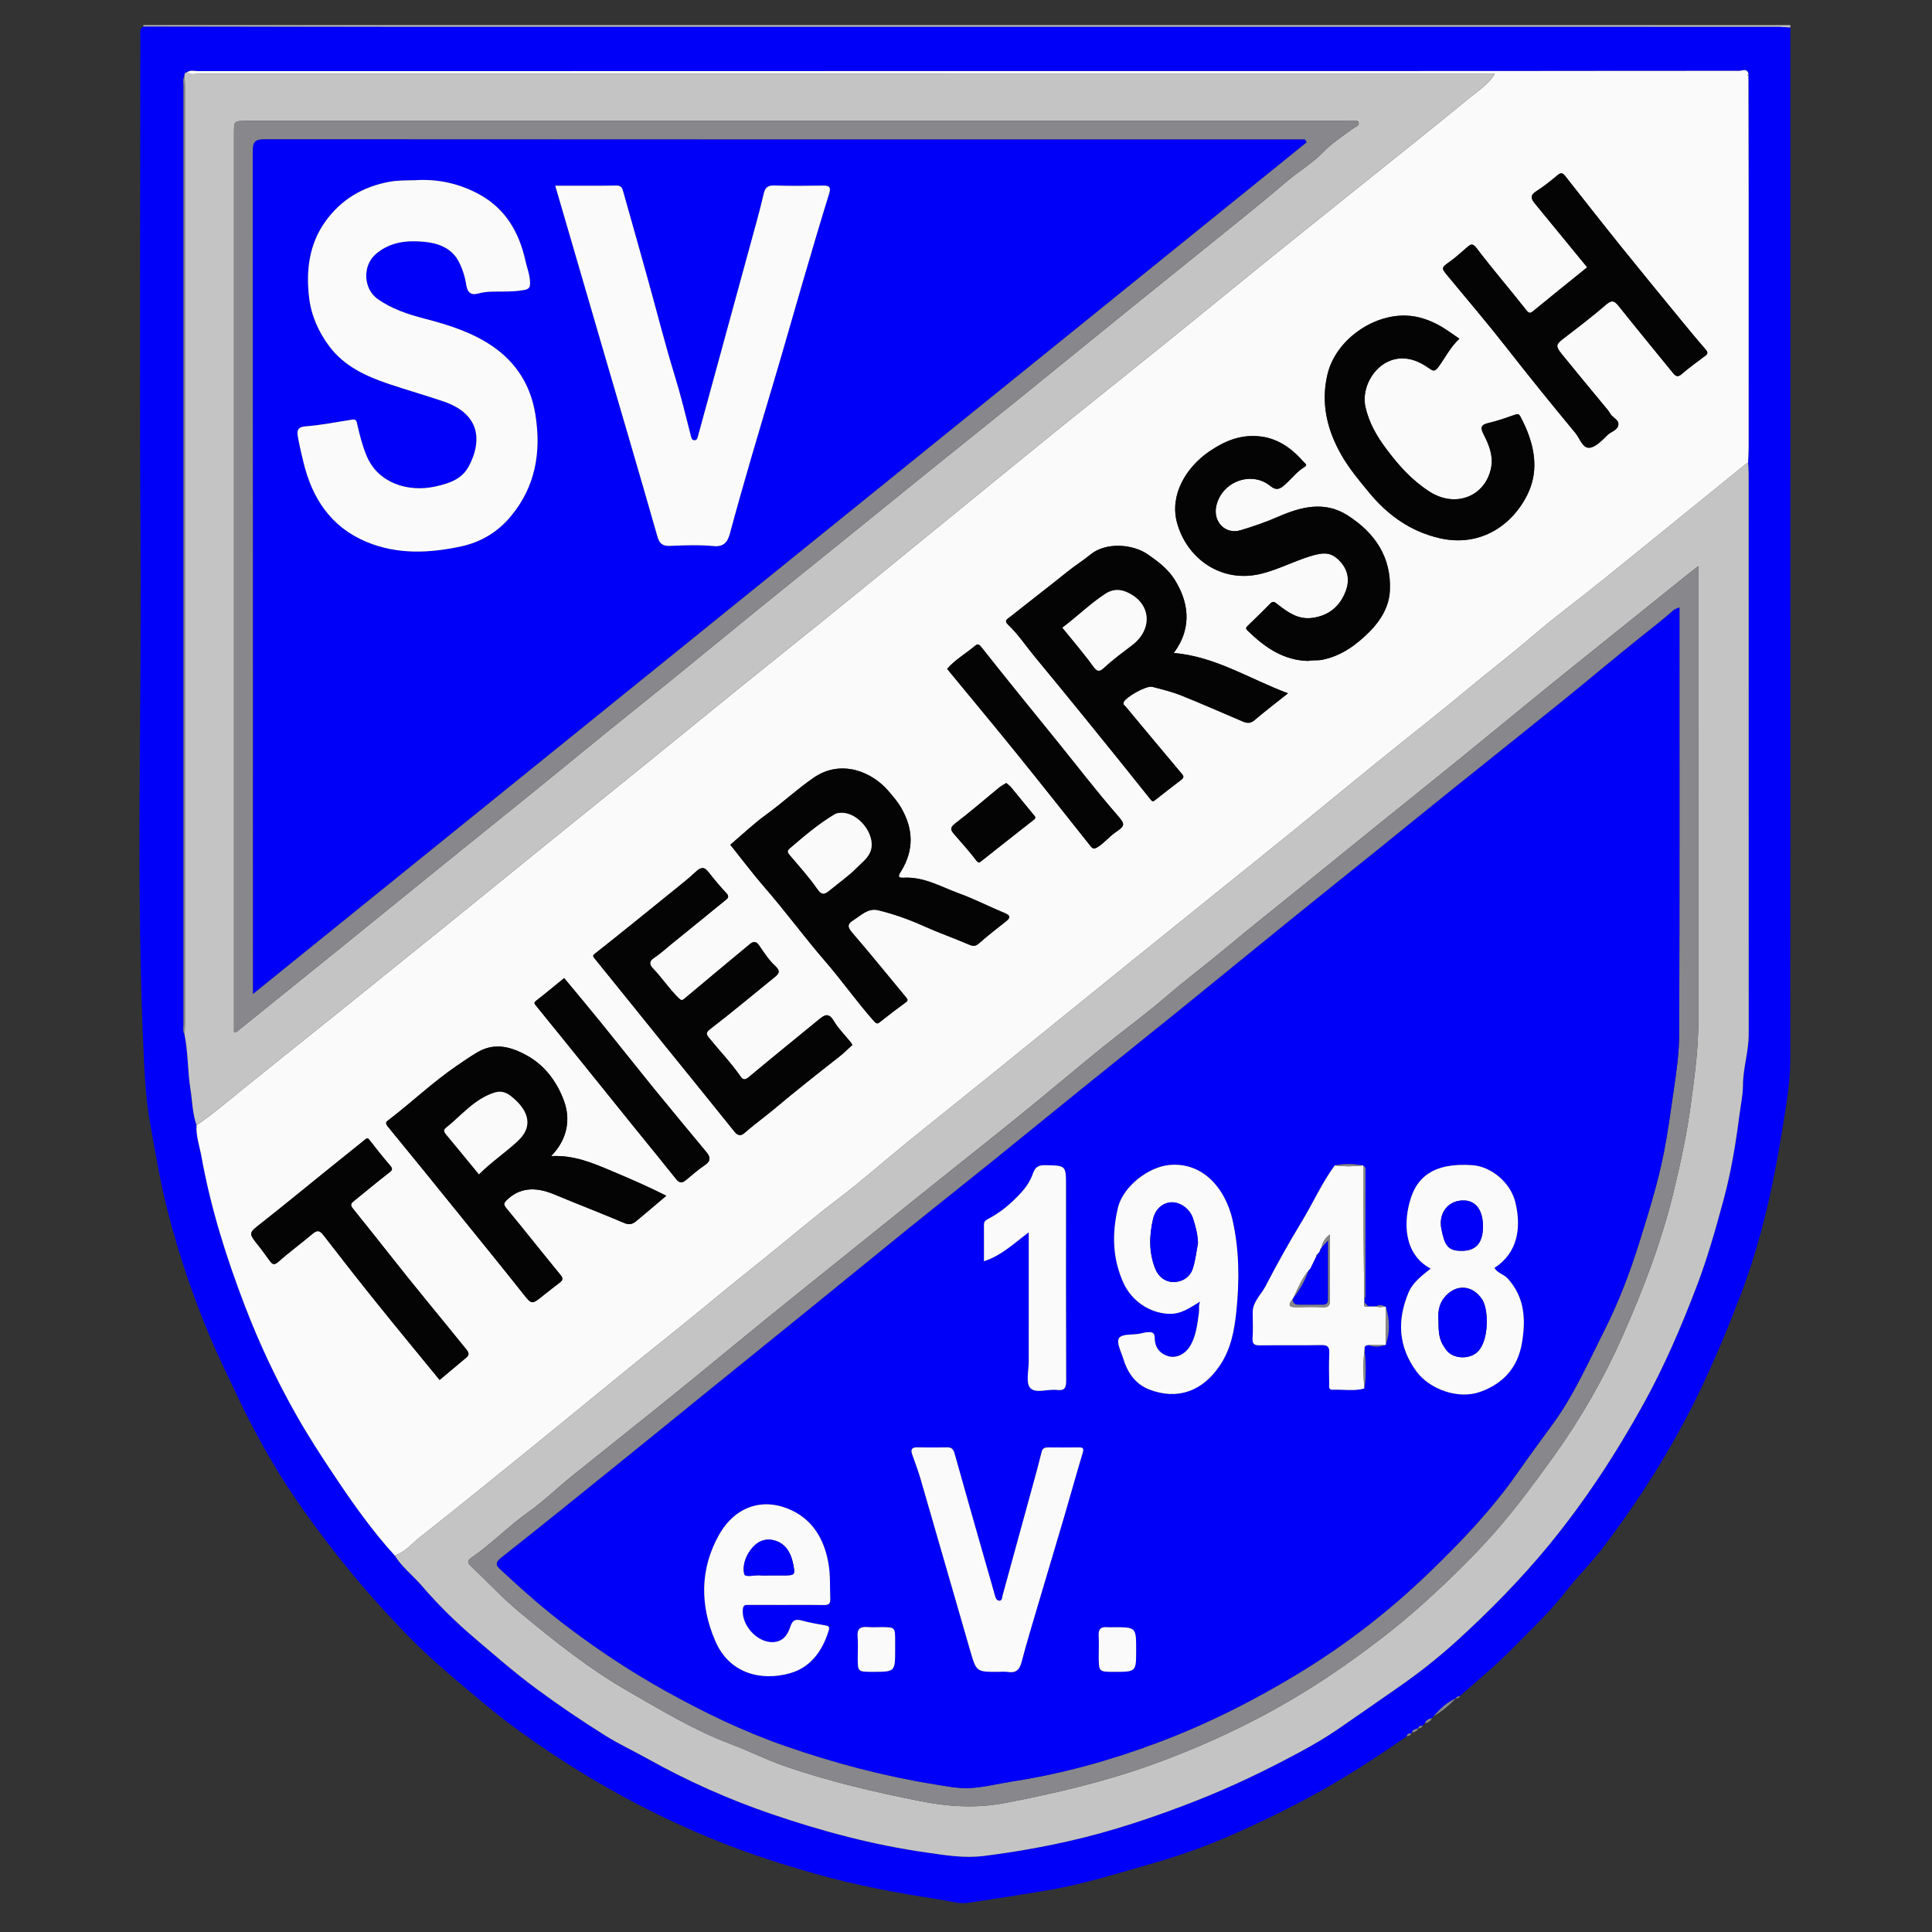
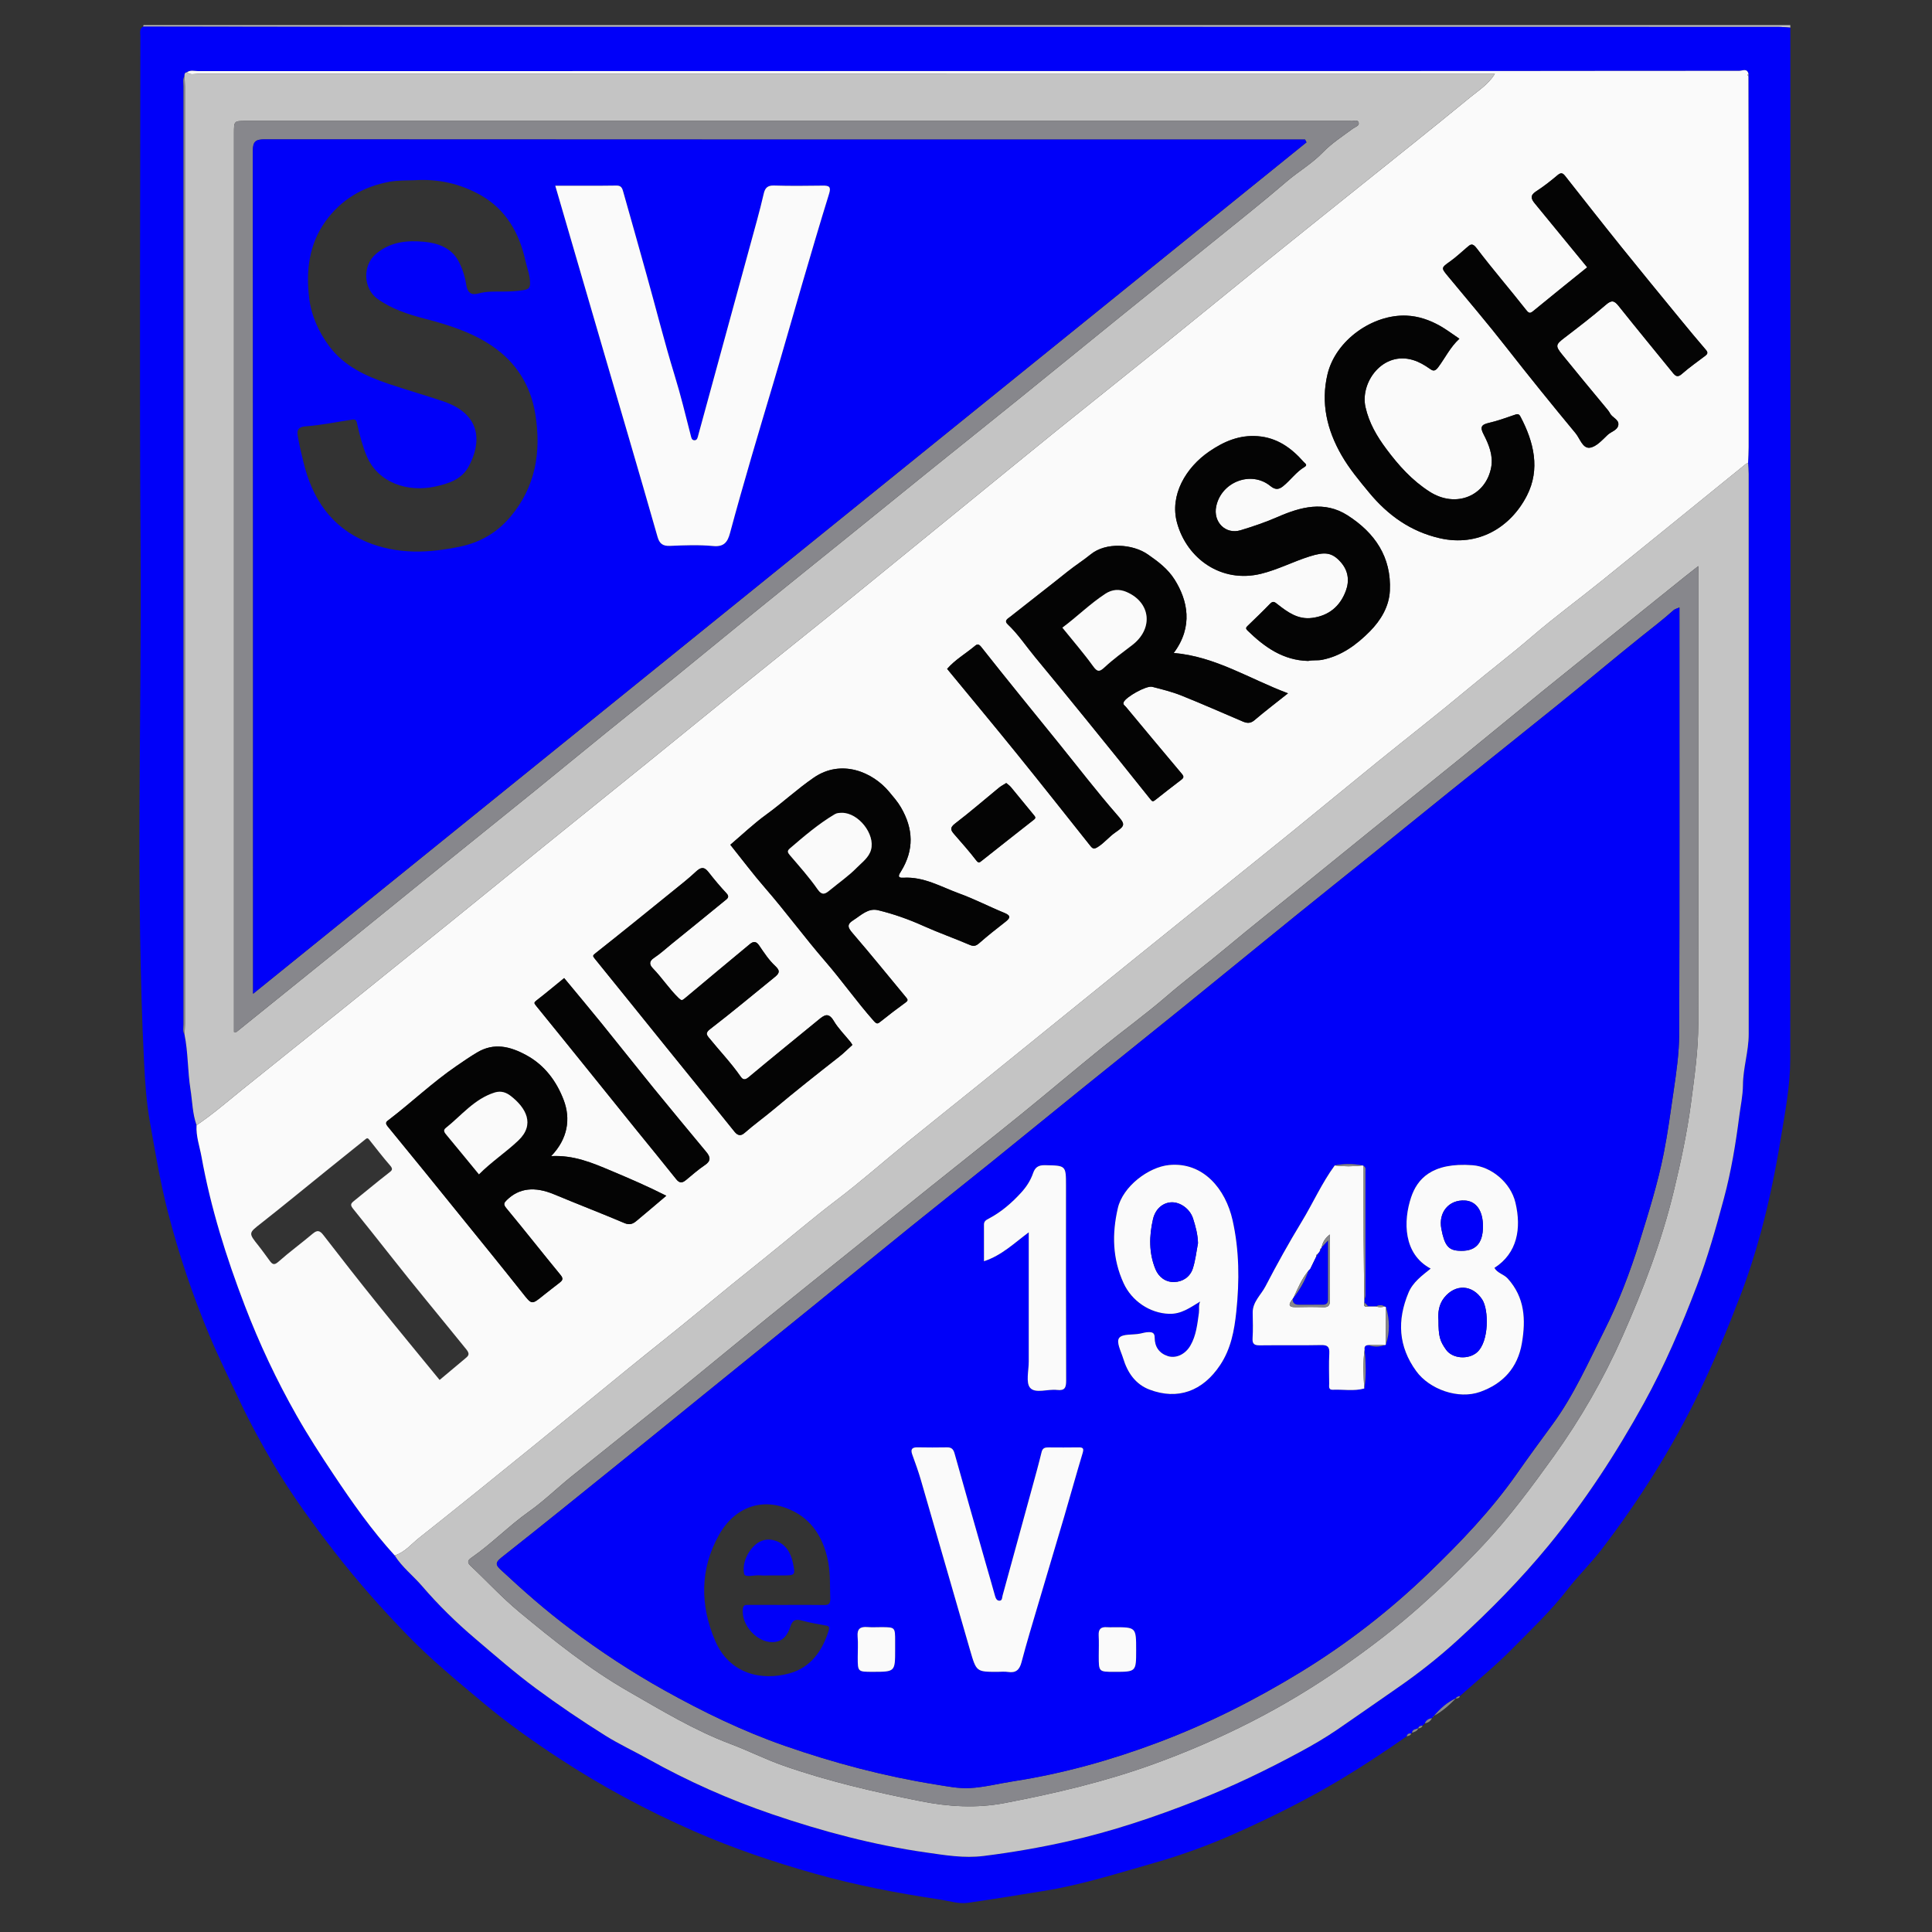
<svg xmlns="http://www.w3.org/2000/svg" version="1.1" id="Ebene_1" x="0px" y="0px" viewBox="0 0 1000 1000" enable-background="new 0 0 1000 1000" xml:space="preserve">
  <rect x="0" y="0" width="1000" height="1000" fill="#333333" stroke="none" />
  <g>
    <path fill="#C4C4C4" d="M926.64,13.01c0.01,0.43,0.02,0.87,0.02,1.3c-2.09-0.14-4.18-0.39-6.27-0.39   c-243.86-0.02-487.71-0.01-731.57-0.03c-38.26,0-76.52-0.08-114.79-0.12c0.08-0.26,0.18-0.51,0.29-0.75   C358.43,13.01,642.54,13.01,926.64,13.01z" />
    <path fill="#0000F9" d="M74.04,13.76c38.26,0.04,76.52,0.12,114.79,0.12c243.86,0.01,487.71,0.01,731.57,0.03   c2.09,0,4.18,0.26,6.27,0.39c0.02,178.05,0.1,356.1-0.05,534.14c-0.01,13.71-2.68,27.3-4.9,40.85   c-2.65,16.16-5.91,32.23-10.16,48.02c-3.05,11.35-6.65,22.6-10.88,33.62c-6.42,16.74-13.27,33.27-21.07,49.44   c-14.02,29.06-31.16,56.16-50.71,81.7c-5.4,7.05-12.02,13.47-17.44,20.47c-8.85,11.43-19.23,21.23-29.26,31.39   c-8.35,8.46-17.65,15.99-26.54,23.93c-0.85,0.2-1.72,0.35-2.16,1.25c0,0,0.08-0.06,0.08-0.06c-4.56,2.02-8.11,5.31-11.31,9.03   c0,0-0.29,0.37-0.3,0.37c0,0-0.35,0-0.35,0l0.1,0.31c-0.17,0.2-0.35,0.38-0.55,0.56c-1.68,0.27-3.01,1-3.64,2.69   c-0.18,0.19-0.37,0.37-0.58,0.53c0,0-0.2-0.13-0.2-0.13l0.15,0.16c-0.17,0.23-0.37,0.44-0.59,0.63c-1.07-0.02-1.95,0.26-2.27,1.44   c0,0,0.06-0.05,0.06-0.05c-1.24,0.52-2.99,0.32-3.23,2.27c-0.11,0.15-0.24,0.28-0.4,0.39c-1.15-0.12-2.06,0.15-2.32,1.45   c-11.1,7.7-22.33,15.19-33.92,22.14c-17.49,10.49-35.72,19.56-54.32,27.89c-13.92,6.23-28.28,11.47-42.91,15.63   c-18.53,5.27-36.89,11.14-56.04,14.27c-13.32,2.18-26.66,4.33-40,6.27c-4.7,0.69-9.77-1.01-14.65-1.74   c-21.73-3.25-43.3-7.36-64.45-13.33c-21.27-6-42.17-13.04-62.47-21.93c-24.49-10.72-47.96-23.32-70.24-37.94   c-13.37-8.78-26.47-18.04-38.84-28.4c-13.58-11.37-27.27-22.62-39.56-35.32c-13.19-13.62-25.81-27.82-37.47-42.84   c-11.35-14.62-22.26-29.59-31.68-45.48c-6.19-10.44-12.02-21.16-17.27-32.24c-5.46-11.53-11.12-22.95-16.05-34.75   c-8.63-20.64-15.74-41.74-21.33-63.4c-3.98-15.4-6.56-31.07-9.34-46.69c-1.81-10.19-2.53-20.63-3.04-30.99   c-4.4-88.54-1.24-177.15-1.82-265.72c-0.59-88.53-0.13-177.07-0.12-265.61C72.58,16.82,72.1,14.92,74.04,13.76z M95.48,535.4   c1.92,9.35,1.6,18.95,3.09,28.35c0.99,6.23,1.02,12.63,3.16,18.66c-0.36,5.65,1.59,10.93,2.57,16.36   c4.76,26.44,12.79,51.95,22.38,76.98c7.52,19.62,16.43,38.58,26.82,56.88c5.96,10.5,12.49,20.59,19.17,30.6   c9.72,14.57,19.79,28.9,31.63,41.88c3.83,6.09,9.57,10.47,14.18,15.85c8.44,9.83,17.68,18.87,27.52,27.22   c10.3,8.73,20.45,17.65,31.34,25.7c11.71,8.66,23.75,16.83,36.09,24.53c7.08,4.42,14.71,7.96,22.02,12.04   c20.56,11.49,42.01,21.03,64.28,28.62c25.92,8.83,52.28,15.88,79.5,19.75c10.01,1.43,19.67,3.09,29.9,1.83   c14.65-1.82,29.15-4.34,43.51-7.56c22.85-5.12,44.97-12.56,66.79-21.14c18.34-7.21,35.98-15.7,53.27-25.03   c6.64-3.59,13.18-7.38,19.45-11.66c10.46-7.15,20.81-14.46,31.21-21.64c11.02-7.61,21.48-15.89,31.22-24.79   c16.65-15.21,32.55-31.35,46.91-48.82c18.85-22.92,35.03-47.7,49.36-73.67c10.75-19.48,19.48-39.89,27.4-60.68   c5.64-14.81,9.93-30.03,14.03-45.29c3.76-13.99,6.13-28.33,7.97-42.68c0.68-5.3,1.86-10.62,1.9-16c0.07-8.92,2.98-17.49,2.98-26.41   c-0.01-96.64-0.01-193.28-0.02-289.92c0-1.93-0.19-3.87-0.29-5.8c0.1-2.74,0.28-5.49,0.28-8.23c0.02-42.43,0.03-84.87,0.01-127.3   c-0.01-21.54-0.08-43.08-0.12-64.61c0.01-0.41,0.02-0.81,0.03-1.22c-0.72-3.08-3.2-1.55-4.76-1.55   c-42.94-0.04-85.89,0.09-128.83,0.09c-223,0.02-446.01,0.01-669.01,0.04c-1.87,0-3.88-0.68-5.63,0.62   c-1.21,0.15-1.34,1.01-1.3,1.98c-0.97,1.67-0.49,3.49-0.49,5.23c-0.02,161.85-0.02,323.7,0,485.55   C94.99,531.91,94.51,533.74,95.48,535.4z" />
    <path fill="#87878C" d="M742.27,888.09c3.2-3.72,6.75-7.01,11.31-9.03C750.16,882.52,746.61,885.8,742.27,888.09z" />
    <path fill="#87878C" d="M737.52,892.01c0.63-1.69,1.96-2.42,3.64-2.69C740.46,890.91,739.16,891.69,737.52,892.01z" />
    <path fill="#87878C" d="M730.86,896.88c0.24-1.95,1.98-1.75,3.23-2.27C733.52,896.09,732.14,896.42,730.86,896.88z" />
    <path fill="#87878C" d="M728.14,898.71c0.26-1.3,1.17-1.57,2.32-1.45C730.08,898.38,729.06,898.47,728.14,898.71z" />
    <path fill="#87878C" d="M734.03,894.65c0.32-1.17,1.19-1.46,2.27-1.44C735.9,894.27,735.03,894.56,734.03,894.65z" />
    <path fill="#87878C" d="M753.49,879.13c0.43-0.91,1.31-1.06,2.16-1.25C755.34,878.99,754.46,879.14,753.49,879.13z" />
    <polygon fill="#87878C" points="741.71,888.77 741.62,888.46 741.97,888.46  " />
    <polygon fill="#87878C" points="736.88,892.58 736.74,892.42 736.94,892.55  " />
    <path fill="#FAFAFA" d="M204.31,805.12c-11.84-12.98-21.91-27.31-31.63-41.88c-6.68-10.01-13.21-20.1-19.17-30.6   c-10.39-18.3-19.31-37.26-26.82-56.88c-9.59-25.03-17.62-50.54-22.38-76.98c-0.98-5.43-2.93-10.72-2.57-16.37   c8.51-5.74,16.24-12.47,24.21-18.9c16.93-13.65,33.94-27.2,50.89-40.82c19.08-15.34,38.14-30.71,57.18-46.11   c16.16-13.07,32.27-26.21,48.43-39.29c17.65-14.28,35.35-28.51,53-42.8c15.9-12.88,31.75-25.83,47.66-38.69   c14.49-11.72,29.05-23.34,43.56-35.04c9.13-7.36,18.22-14.77,27.32-22.18c15.73-12.81,31.45-25.63,47.17-38.44   c15.75-12.83,31.45-25.7,47.25-38.46c17.79-14.36,35.71-28.57,53.5-42.93c17.56-14.17,34.99-28.5,52.54-42.68   c16.03-12.96,32.15-25.81,48.23-38.72c19.44-15.61,38.97-31.11,58.24-46.94c4.34-3.56,9.34-6.65,12.84-12.17c-2.49,0-4.25,0-6.01,0   c-221.79,0-443.59,0-665.38-0.03c-1.86,0-3.91,0.72-5.59-0.79c1.75-1.31,3.76-0.62,5.63-0.62c223-0.04,446.01-0.03,669.01-0.04   c42.94,0,85.89-0.13,128.83-0.09c1.55,0,4.04-1.53,4.76,1.55c-0.59,0.39-0.62,0.8-0.03,1.22c0.04,21.54,0.11,43.08,0.12,64.61   c0.02,42.43,0.01,84.87-0.01,127.3c0,2.74-0.18,5.49-0.28,8.23c-0.43,0.22-0.91,0.38-1.28,0.67   c-24.79,20.1-49.53,40.25-74.36,60.29c-12.04,9.72-24.55,18.88-36.27,28.98c-10.75,9.27-22.06,17.84-32.94,26.94   c-15.34,12.82-31.14,25.09-46.67,37.68c-14.78,11.98-29.44,24.1-44.2,36.1c-12.63,10.26-25.34,20.42-38.01,30.63   c-14.43,11.63-28.87,23.25-43.28,34.89c-12.41,10.02-24.81,20.07-37.21,30.11c-14.41,11.66-28.8,23.34-43.22,34.98   c-12.41,10.02-24.9,19.93-37.27,29.99c-12.36,10.05-24.32,20.63-37,30.26c-12.83,9.75-25.04,20.26-37.61,30.31   c-11.3,9.03-22.56,18.17-33.72,27.41c-12.05,9.97-24.36,19.62-36.49,29.49c-16.26,13.21-32.41,26.55-48.69,39.74   c-19.78,16.03-39.55,32.07-59.53,47.86C212.96,799.12,209.58,803.47,204.31,805.12z M344.87,618.92   c-9.42-4.78-18.94-8.89-28.53-12.93c-9.73-4.1-19.36-8.22-31.07-7.59c8.66-8.95,10.22-19.34,6.46-29.13   c-3.6-9.39-9.63-17.87-19.31-23.12c-8.48-4.61-16.71-6.57-25.35-1.47c-3.69,2.18-7.27,4.66-10.82,7.09   c-12.31,8.44-23.09,18.72-34.88,27.76c-1.01,0.77-2.38,1.45-0.78,3.39c12.73,15.48,25.32,31.06,37.92,46.64   c10.67,13.19,21.39,26.36,31.93,39.66c4.86,6.13,4.67,6.25,10.92,1.17c2.73-2.22,5.56-4.3,8.31-6.48c1.37-1.09,2.12-1.99,0.55-3.9   c-9.46-11.51-18.66-23.23-28.17-34.7c-1.65-1.99-1.16-2.78,0.31-4.21c6.4-6.23,14.44-7.09,24.55-2.88   c12.08,5.04,24.3,9.73,36.34,14.85c2.6,1.1,4.32,0.42,6.08-1.04C334.48,627.78,339.55,623.42,344.87,618.92z M378.01,437.25   c6.15,7.68,11.82,15.26,18.02,22.39c10.73,12.33,20.36,25.54,31.07,37.9c8.68,10.02,16.32,20.93,25.14,30.88   c1.64,1.85,2.09,1.52,3.58,0.33c4.25-3.4,8.57-6.72,12.98-9.9c1.42-1.02,0.99-1.62,0.17-2.61c-9.19-11.07-18.22-22.27-27.61-33.16   c-2.43-2.82-3.3-4.51,0.27-6.75c4-2.52,7.7-6.44,12.84-5.2c8.07,1.95,15.9,4.73,23.52,8.16c7.86,3.53,16.01,6.39,23.93,9.79   c2.21,0.95,3.36,0.49,5.05-1c4.31-3.8,8.84-7.34,13.37-10.88c2.53-1.97,3.11-3.22-0.52-4.7c-7.84-3.2-15.4-7.15-23.35-10.03   c-9.4-3.42-18.32-8.8-28.91-8.14c-3.66,0.23-2.04-1.94-1.19-3.32c6.83-11.1,6.45-21.99-0.09-33.17c-1.74-2.98-3.99-5.48-6.08-8.01   c-8.41-10.14-24.62-17.19-38.99-7.31c-8.59,5.9-16.19,13.02-24.61,19.13C390.02,426.4,384.1,432.08,378.01,437.25z M666.67,358.86   c-20.01-7.49-37.66-19.09-59.16-20.88c10.26-13.72,7.16-27.32,0.47-37.97c-3.51-5.58-8.6-9.39-13.93-13.08   c-7.78-5.39-21.63-6.44-29.55,0.03c-3.82,3.12-8.06,5.77-11.95,8.9c-9.85,7.92-19.9,15.6-29.79,23.47   c-1.05,0.83-3.24,1.88-1.2,3.79c5.41,5.09,9.46,11.3,14.16,16.96c9.12,10.98,18.14,22.05,27.13,33.13   c10.91,13.43,21.78,26.89,32.55,40.44c0.99,1.24,1.33,1.4,2.51,0.46c4.48-3.57,9.02-7.08,13.57-10.56   c1.33-1.02,1.33-1.72,0.19-3.06c-9.72-11.51-19.33-23.11-28.97-34.68c-0.57-0.69-1.6-1.08-1.1-2.37   c1.02-2.64,11.77-8.72,14.78-7.95c5.06,1.3,10.19,2.56,15.03,4.49c10.7,4.27,21.24,8.96,31.85,13.47c2.1,0.89,3.93,1.1,6-0.66   C654.71,368.18,660.4,363.86,666.67,358.86z M821.53,138.36c-9.34,7.54-18.6,14.93-27.74,22.47c-1.76,1.45-2.33,1.54-3.91-0.47   c-8.41-10.71-17.34-21.03-25.57-31.88c-2.28-3.01-3.28-1.91-5.11-0.36c-2.81,2.39-5.51,4.95-8.5,7.08   c-4.83,3.45-4.86,3.41-1.24,7.77c10.12,12.21,20.41,24.29,30.18,36.78c11.72,14.99,23.68,29.79,35.83,44.43   c2.31,2.79,3.67,8,7.39,7.55c3.32-0.41,6.45-3.98,9.22-6.61c1.86-1.76,5.14-2.43,5.56-5.13c0.45-2.89-3.14-3.78-4.27-6   c-0.61-1.19-1.44-2.1-2.26-3.09c-7.56-9.13-15.14-18.24-22.59-27.46c-3.61-4.47-3.28-5.13,1.27-8.62   c7.26-5.56,14.53-11.12,21.44-17.09c2.9-2.51,4.29-2.21,6.52,0.59c9.28,11.64,18.75,23.12,28.13,34.68   c1.42,1.75,2.5,2.44,4.64,0.56c3.82-3.36,8.01-6.29,12.07-9.37c1.24-0.95,1.59-1.71,0.37-3.12c-4.6-5.33-9.09-10.76-13.55-16.21   c-10.16-12.41-20.36-24.8-30.41-37.3c-9.75-12.12-19.34-24.38-28.97-36.59c-1.27-1.61-2.24-1.67-3.91-0.26   c-3.54,2.99-7.22,5.87-11.11,8.38c-3.14,2.03-2.53,3.86-0.63,6.17C803.34,116.14,812.24,127.02,821.53,138.36z M677.13,342.1   c2.35-0.56,4.72-0.1,7.18-0.59c10.04-1.98,17.91-7.84,24.72-14.71c5.57-5.62,9.96-12.77,10.37-21.04   c0.86-17.41-7.75-29.97-21.88-39.01c-12.04-7.7-24.37-4.35-36.11,0.78c-6.3,2.76-12.75,4.94-19.25,6.91   c-7.8,2.37-14.34-4.26-12.65-12.34c2.65-12.72,18.06-18.63,27.98-10.6c2.44,1.97,4.22,2.1,6.62,0.17c3.9-3.13,6.75-7.39,11.13-9.99   c1.78-1.06,0.21-1.82-0.44-2.57c-6.37-7.24-13.76-12.59-23.83-13.35c-9.5-0.72-17.49,2.73-25.12,7.96   c-11.9,8.16-20.61,22.45-16.59,36.95c5.12,18.49,22.91,31.36,43.5,26.3c8.71-2.14,16.63-6.32,25.15-8.99   c7.65-2.39,11.43-2.26,16.05,2.95c3.93,4.42,4.59,9.67,2.64,14.91c-2.96,7.97-8.76,12.85-17.45,13.99   c-7.28,0.95-12.62-2.94-17.84-7.03c-1.45-1.13-2.3-2-3.94-0.29c-3.71,3.85-7.57,7.55-11.42,11.26c-0.95,0.91-1.43,1.42-0.19,2.63   C654.55,334.96,664.15,341.8,677.13,342.1z M441.21,540.83c-0.34-0.51-0.65-1.05-1.03-1.53c-2.91-3.62-6.31-6.95-8.65-10.91   c-2.78-4.69-5.08-2.84-7.94-0.49c-12.01,9.88-24.12,19.63-36.04,29.61c-1.93,1.62-3.01,1.45-4.24-0.32   c-4.95-7.12-10.95-13.38-16.39-20.09c-1.28-1.58-1.81-2.56,0.62-4.43c11.3-8.68,22.23-17.84,33.3-26.81   c2.23-1.81,3.4-3.13,0.44-5.85c-3.26-2.99-5.77-6.85-8.29-10.55c-1.62-2.37-3-2.37-5-0.69c-11.17,9.32-22.4,18.56-33.51,27.94   c-1.43,1.2-1.78,1.28-3.25-0.14c-4.88-4.72-8.55-10.46-13.26-15.31c-1.81-1.86-2.23-3.64,0.56-5.47c3.19-2.1,6.03-4.73,9.01-7.15   c9.22-7.47,18.45-14.93,27.62-22.46c1.13-0.92,2.75-1.81,0.85-3.84c-3.29-3.5-6.39-7.21-9.34-11c-2.29-2.94-4.06-2.44-6.53-0.12   c-3.74,3.51-7.8,6.69-11.8,9.92c-13.33,10.79-26.64,21.6-40.09,32.22c-1.48,1.17-1.56,1.41-0.47,2.76   c12.32,15.18,24.56,30.42,36.84,45.62c11.85,14.66,23.76,29.27,35.53,43.99c1.73,2.17,3.37,2.3,5.2,0.69   c4.93-4.33,10.28-8.15,15.29-12.36c11.03-9.26,22.32-18.18,33.65-27.05C436.68,545.16,438.83,542.99,441.21,540.83z M755.38,175.32   c-3.65-2.44-6.73-4.8-10.08-6.69c-5.34-3-11.11-5.01-17.29-5.27c-17.49-0.74-36.66,12.66-40.89,30.34   c-3.56,14.89-0.26,28.9,7.32,42.02c4.01,6.94,9.09,13.01,14.19,19.19c9.78,11.85,21.54,20.19,36.53,23.65   c19.89,4.59,36.68-5.51,45.15-22.01c7.04-13.71,3.65-27.78-3.36-40.98c-0.87-1.63-1.78-1.26-3.15-0.79   c-4.36,1.49-8.72,3.09-13.2,4.11c-3.92,0.89-4.61,2.22-2.7,5.89c2.73,5.23,5.03,10.99,3.97,16.92   c-2.67,14.97-18.24,21.55-31.93,12.77c-9.12-5.85-16.04-13.59-22.38-22.1c-4.9-6.57-8.93-13.43-10.78-21.64   c-2.89-12.83,8.94-29.19,24.69-24.36c3.08,0.95,5.81,2.54,8.44,4.39c1.5,1.05,2.61,1.84,4.45-0.61   C747.98,185.33,750.57,179.75,755.38,175.32z M227.54,714.26c4.34-3.63,8.76-7.31,13.14-11.01c1.61-1.36,2.82-2.2,0.7-4.8   c-6.89-8.43-13.72-16.92-20.64-25.32c-12.84-15.58-25.13-31.61-37.84-47.3c-1.55-1.91-1.58-2.7,0.17-4.1   c6.01-4.82,11.9-9.79,17.99-14.51c1.69-1.31,2.67-1.9,0.84-3.99c-3.79-4.33-7.28-8.94-10.88-13.44c-0.94-1.18-1.52-0.38-2.32,0.26   c-6.6,5.35-13.24,10.64-19.85,15.97c-11.2,9.03-22.29,18.18-33.6,27.06c-6.67,5.23-6.79,5.02-1.3,11.89   c1.99,2.5,3.8,5.14,5.72,7.69c1.27,1.68,2.19,2.4,4.37,0.47c5.72-5.08,11.93-9.6,17.77-14.54c2.44-2.07,3.73-1.71,5.63,0.76   c9.19,11.92,18.48,23.76,27.91,35.48C205.98,688.06,216.8,701.13,227.54,714.26z M490.23,346.21   c12.08,14.68,24.18,29.2,36.07,43.88c12.8,15.82,25.41,31.8,38.08,47.73c1.15,1.45,1.86,1.81,3.78,0.61   c3.43-2.15,5.88-5.33,9.22-7.63c5.27-3.62,5.03-4.2,0.61-9.28c-10.31-11.84-19.87-24.3-29.73-36.5   c-13.48-16.67-27.06-33.28-40.34-50.12c-1.37-1.73-2.13-1.57-3.29-0.59C499.86,338.32,494.36,341.45,490.23,346.21z M292.01,506.25   c-4.9,3.98-9.55,7.89-14.35,11.59c-1.25,0.96-1.32,1.34-0.34,2.54c9.5,11.66,18.93,23.37,28.37,35.07   c7.94,9.84,15.85,19.69,23.79,29.52c6.85,8.47,13.78,16.87,20.55,25.4c1.75,2.2,3.17,1.95,5.06,0.39c3.21-2.65,6.35-5.42,9.79-7.74   c3.23-2.17,2.82-4.22,0.71-6.76c-9.1-10.98-18.23-21.94-27.24-33c-9.1-11.18-18.01-22.51-27.08-33.7   C304.92,521.74,298.44,514.02,292.01,506.25z M520.83,405.29c-1.43,0.92-2.73,1.57-3.82,2.47c-7.56,6.19-14.93,12.61-22.69,18.53   c-2.73,2.08-2.27,3.36-0.51,5.39c3.88,4.49,7.86,8.91,11.46,13.61c1.25,1.63,1.68,1.2,2.87,0.26c9-7.16,18.05-14.26,27.1-21.36   c1.13-0.89,0.53-1.54-0.12-2.33c-3.97-4.82-7.89-9.67-11.88-14.47C522.53,406.56,521.58,405.93,520.83,405.29z" />
    <path fill="#C4C4C4" d="M204.31,805.12c5.27-1.65,8.65-6,12.75-9.24c19.97-15.79,39.75-31.83,59.53-47.86   c16.27-13.19,32.43-26.53,48.69-39.74c12.14-9.86,24.45-19.51,36.49-29.49c11.16-9.24,22.42-18.38,33.72-27.41   c12.57-10.05,24.78-20.56,37.61-30.31c12.68-9.63,24.64-20.2,37-30.26c12.37-10.06,24.86-19.98,37.27-29.99   c14.42-11.64,28.81-23.32,43.22-34.98c12.4-10.04,24.8-20.09,37.21-30.11c14.42-11.64,28.85-23.27,43.28-34.89   c12.67-10.21,25.38-20.37,38.01-30.63c14.77-11.99,29.42-24.12,44.2-36.1c15.53-12.59,31.32-24.87,46.67-37.68   c10.89-9.09,22.19-17.67,32.94-26.94c11.71-10.1,24.22-19.26,36.27-28.98c24.83-20.05,49.57-40.2,74.36-60.29   c0.37-0.3,0.85-0.45,1.28-0.67c0.1,1.93,0.29,3.87,0.29,5.8c0.01,96.64,0.01,193.28,0.02,289.92c0,8.92-2.92,17.5-2.98,26.41   c-0.04,5.39-1.22,10.7-1.9,16c-1.84,14.35-4.21,28.7-7.97,42.68c-4.1,15.26-8.39,30.48-14.03,45.29   c-7.91,20.79-16.64,41.19-27.4,60.68c-14.33,25.97-30.52,50.75-49.36,73.67c-14.36,17.46-30.26,33.61-46.91,48.82   c-9.74,8.9-20.19,17.18-31.22,24.79c-10.4,7.18-20.75,14.49-31.21,21.64c-6.26,4.28-12.81,8.08-19.45,11.66   c-17.28,9.33-34.93,17.82-53.27,25.03c-21.83,8.58-43.95,16.02-66.79,21.14c-14.35,3.22-28.86,5.74-43.51,7.56   c-10.22,1.27-19.88-0.4-29.9-1.83c-27.23-3.88-53.58-10.92-79.5-19.75c-22.27-7.59-43.72-17.13-64.28-28.62   c-7.3-4.08-14.93-7.62-22.02-12.04c-12.34-7.7-24.37-15.87-36.09-24.53c-10.89-8.05-21.04-16.96-31.34-25.7   c-9.84-8.35-19.08-17.39-27.52-27.22C213.88,815.59,208.14,811.21,204.31,805.12z M879.02,293.02c-2.84,2.24-4.75,3.71-6.62,5.21   c-12.57,10.1-25.13,20.2-37.69,30.3c-12.18,9.8-24.39,19.55-36.53,29.4c-14.39,11.69-28.68,23.52-43.07,35.2   c-14.63,11.88-29.36,23.64-44.02,35.48c-12.17,9.83-24.31,19.7-36.47,29.55c-13.28,10.75-26.69,21.33-39.8,32.29   c-10.27,8.58-21,16.58-31.15,25.33c-10.87,9.38-22.54,17.81-33.7,26.86c-14.02,11.37-27.79,23.04-41.81,34.41   c-15.52,12.58-31.23,24.95-46.82,37.45c-14.58,11.68-29.13,23.41-43.69,35.12c-13.56,10.91-27.17,21.76-40.68,32.73   c-16.13,13.1-32.11,26.39-48.27,39.45c-17.66,14.29-35.49,28.37-53.17,42.63c-7.28,5.87-14,12.49-21.61,17.87   c-10.52,7.44-19.47,16.77-30.05,24.08c-1.8,1.24-2.14,2.36-0.27,4.12c8.38,7.86,16.19,16.39,25.01,23.71   c17.98,14.92,36.23,29.54,56.61,41.23c17.23,9.88,34.18,20.21,52.89,27.23c9.21,3.45,18.04,7.95,27.31,11.2   c23.13,8.12,46.96,13.6,70.99,18.4c14.54,2.91,29.01,3.77,43.54,0.99c26.09-4.99,51.86-11.02,76.97-20.11   c34.87-12.63,67.55-29.08,97.95-50.36c14.03-9.82,27.64-20.14,40.36-31.49c11.3-10.08,22.22-20.61,32.64-31.74   c13.41-14.33,24.97-29.95,36.31-45.75c13.96-19.45,25.86-40.17,35.6-62.12c10.81-24.38,20.3-49.23,26.56-75.17   c3.65-15.13,6.92-30.36,8.95-45.86c1.77-13.57,3.73-27.07,3.73-40.79c-0.01-77.03-0.01-154.06-0.01-231.09   C879.02,297.21,879.02,295.64,879.02,293.02z" />
    <path fill="#C4C4C4" d="M96.78,37.41c1.68,1.52,3.72,0.79,5.59,0.79c221.79,0.04,443.59,0.03,665.38,0.03c1.76,0,3.52,0,6.01,0   c-3.5,5.52-8.51,8.61-12.84,12.17c-19.27,15.82-38.8,31.33-58.24,46.94c-16.08,12.91-32.2,25.76-48.23,38.72   c-17.55,14.18-34.98,28.51-52.54,42.68c-17.79,14.36-35.71,28.57-53.5,42.93c-15.8,12.76-31.51,25.63-47.25,38.46   c-15.73,12.81-31.44,25.63-47.17,38.44c-9.1,7.41-18.19,14.82-27.32,22.18c-14.51,11.7-29.07,23.33-43.56,35.04   c-15.91,12.87-31.75,25.82-47.66,38.69c-17.65,14.29-35.35,28.51-53,42.8c-16.16,13.08-32.26,26.22-48.43,39.29   c-19.04,15.39-38.1,30.76-57.18,46.11c-16.95,13.63-33.96,27.18-50.89,40.82c-7.97,6.43-15.7,13.16-24.21,18.9   c-2.14-6.04-2.17-12.43-3.16-18.66c-1.49-9.4-1.17-18.99-3.09-28.34c0.09-1.77,0.24-3.55,0.24-5.32   c0.01-161.79,0.01-323.58,0-485.37c0-1.78-0.16-3.55-0.25-5.33C95.44,38.41,95.57,37.56,96.78,37.41z M121.11,534.16   c0.97,0,1.18,0.07,1.27-0.01c17.55-14.14,35.1-28.28,52.62-42.45c17.54-14.19,35.04-28.44,52.58-42.63   c16.22-13.12,32.51-26.18,48.72-39.31c12.51-10.14,24.93-20.39,37.44-30.53c12-9.73,24.09-19.35,36.08-29.09   c14.5-11.78,28.92-23.66,43.42-35.43c14.51-11.78,29.09-23.47,43.63-35.21c14.28-11.54,28.52-23.12,42.81-34.65   c15.8-12.74,31.66-25.39,47.44-38.14c17.55-14.18,35.02-28.47,52.56-42.66c16.25-13.16,32.58-26.22,48.83-39.38   c12.51-10.13,25.15-20.13,37.36-30.63c6.1-5.25,13.12-9.24,18.79-15.12c4.54-4.7,10.19-8.37,15.5-12.29   c1.28-0.94,3.53-1.5,3.09-3.13c-0.51-1.87-2.81-0.59-4.29-0.9c-0.31-0.07-0.65-0.01-0.97-0.01c-190.21,0-380.42,0-570.63,0   c-6.24,0-6.25,0-6.25,6.33c0,153.25,0,306.49,0,459.74C121.11,530.41,121.11,532.16,121.11,534.16z" />
    <path fill="#87878C" d="M95.48,39.38c0.09,1.78,0.25,3.55,0.25,5.33c0.01,161.79,0.01,323.58,0,485.37c0,1.78-0.16,3.55-0.24,5.32   c-0.98-1.67-0.5-3.49-0.5-5.23c-0.03-161.85-0.03-323.7,0-485.55C94.99,42.87,94.51,41.05,95.48,39.38z" />
    <path fill="#C4C4C4" d="M904.98,39.41c-0.59-0.42-0.55-0.83,0.03-1.22C905,38.6,904.99,39.01,904.98,39.41z" />
    <path fill="#040404" d="M344.87,618.92c-5.32,4.51-10.4,8.86-15.55,13.12c-1.76,1.46-3.48,2.14-6.08,1.04   c-12.04-5.11-24.27-9.81-36.34-14.85c-10.1-4.22-18.15-3.36-24.55,2.88c-1.47,1.44-1.96,2.23-0.31,4.21   c9.51,11.47,18.7,23.19,28.17,34.7c1.57,1.9,0.82,2.81-0.55,3.9c-2.75,2.18-5.59,4.26-8.31,6.48c-6.25,5.08-6.06,4.97-10.92-1.17   c-10.54-13.3-21.25-26.47-31.93-39.66c-12.6-15.58-25.19-31.17-37.92-46.64c-1.6-1.95-0.23-2.62,0.78-3.39   c11.79-9.04,22.57-19.32,34.88-27.76c3.55-2.44,7.14-4.92,10.82-7.09c8.64-5.1,16.87-3.14,25.35,1.47   c9.68,5.25,15.71,13.74,19.31,23.12c3.75,9.79,2.2,20.18-6.46,29.13c11.71-0.63,21.34,3.49,31.07,7.59   C325.93,610.03,335.46,614.14,344.87,618.92z M247.9,607.83c6.54-6.57,13.97-11.42,20.4-17.53c8.81-8.38,3.84-16.98-3.9-23   c-2.19-1.7-4.89-2.91-8.4-1.8c-10.56,3.35-17.16,11.92-25.33,18.4c-1.54,1.23-0.43,2.5,0.57,3.71   C236.77,594.24,242.23,600.92,247.9,607.83z" />
    <path fill="#040404" d="M378.01,437.25c6.1-5.17,12.02-10.85,18.59-15.62c8.42-6.11,16.02-13.23,24.61-19.13   c14.37-9.87,30.57-2.82,38.99,7.31c2.09,2.52,4.34,5.03,6.08,8.01c6.54,11.18,6.92,22.08,0.09,33.17   c-0.85,1.38-2.47,3.55,1.19,3.32c10.59-0.66,19.51,4.72,28.91,8.14c7.95,2.89,15.51,6.83,23.35,10.03c3.63,1.48,3.04,2.73,0.52,4.7   c-4.53,3.54-9.06,7.08-13.37,10.88c-1.68,1.48-2.84,1.94-5.05,1c-7.92-3.4-16.07-6.26-23.93-9.79c-7.62-3.43-15.45-6.21-23.52-8.16   c-5.14-1.24-8.84,2.68-12.84,5.2c-3.57,2.24-2.71,3.93-0.27,6.75c9.39,10.89,18.43,22.09,27.61,33.16   c0.82,0.99,1.25,1.59-0.17,2.61c-4.41,3.18-8.73,6.5-12.98,9.9c-1.49,1.19-1.95,1.51-3.58-0.33c-8.82-9.95-16.46-20.86-25.14-30.88   c-10.7-12.36-20.34-25.57-31.07-37.9C389.83,452.51,384.16,444.93,378.01,437.25z M435.78,420.71c-1.27,0.05-2.47,0.01-3.71,0.75   c-8.45,5.01-15.85,11.38-23.27,17.73c-1.5,1.28-1.08,2.13,0.08,3.5c4.89,5.73,9.96,11.37,14.25,17.54   c2.46,3.54,4.07,2.48,6.42,0.53c4.68-3.88,9.75-7.38,13.99-11.69c2.69-2.74,6.19-5.22,7.3-9.17   C453.11,431.74,444.3,420.67,435.78,420.71z" />
    <path fill="#040404" d="M666.67,358.86c-6.28,5-11.96,9.32-17.39,13.94c-2.07,1.76-3.9,1.55-6,0.66   c-10.61-4.5-21.15-9.19-31.85-13.47c-4.84-1.93-9.96-3.19-15.03-4.49c-3-0.77-13.75,5.31-14.78,7.95c-0.5,1.29,0.53,1.68,1.1,2.37   c9.64,11.57,19.25,23.17,28.97,34.68c1.13,1.34,1.13,2.04-0.19,3.06c-4.55,3.48-9.09,6.99-13.57,10.56   c-1.18,0.94-1.52,0.78-2.51-0.46c-10.77-13.54-21.64-27-32.55-40.44c-9-11.08-18.01-22.15-27.13-33.13   c-4.7-5.67-8.76-11.88-14.16-16.96c-2.04-1.92,0.15-2.96,1.2-3.79c9.9-7.87,19.94-15.55,29.79-23.47c3.89-3.13,8.13-5.78,11.95-8.9   c7.92-6.47,21.77-5.42,29.55-0.03c5.33,3.69,10.42,7.5,13.93,13.08c6.69,10.65,9.79,24.25-0.47,37.97   C629.01,339.77,646.67,351.38,666.67,358.86z M549.88,324.87c5.54,6.88,11.02,13.18,15.88,19.92c2.32,3.22,3.39,2.99,6.08,0.49   c4.43-4.12,9.37-7.69,14.18-11.37c11.08-8.48,9.69-22.08-2.94-27.5c-3.73-1.6-7.4-1.4-10.98,0.95   C564.17,312.54,557.46,319.25,549.88,324.87z" />
    <path fill="#040404" d="M821.53,138.36c-9.29-11.33-18.2-22.22-27.14-33.09c-1.9-2.31-2.51-4.14,0.63-6.17   c3.89-2.51,7.57-5.39,11.11-8.38c1.67-1.41,2.64-1.35,3.91,0.26c9.63,12.21,19.22,24.47,28.97,36.59   c10.05,12.5,20.24,24.89,30.41,37.3c4.46,5.45,8.96,10.88,13.55,16.21c1.22,1.41,0.87,2.18-0.37,3.12   c-4.06,3.08-8.25,6.01-12.07,9.37c-2.14,1.88-3.22,1.19-4.64-0.56c-9.38-11.56-18.86-23.04-28.13-34.68   c-2.23-2.8-3.62-3.1-6.52-0.59c-6.91,5.97-14.18,11.53-21.44,17.09c-4.56,3.49-4.89,4.15-1.27,8.62   c7.45,9.22,15.03,18.33,22.59,27.46c0.82,0.99,1.65,1.9,2.26,3.09c1.14,2.22,4.72,3.11,4.27,6c-0.42,2.7-3.7,3.37-5.56,5.13   c-2.78,2.63-5.91,6.21-9.22,6.61c-3.72,0.46-5.07-4.76-7.39-7.55c-12.15-14.64-24.11-29.44-35.83-44.43   c-9.77-12.49-20.06-24.57-30.18-36.78c-3.62-4.37-3.59-4.33,1.24-7.77c2.99-2.14,5.69-4.69,8.5-7.08c1.83-1.56,2.83-2.66,5.11,0.36   c8.23,10.85,17.16,21.17,25.57,31.88c1.58,2.01,2.15,1.92,3.91,0.47C802.93,153.29,812.19,145.9,821.53,138.36z" />
    <path fill="#040404" d="M677.13,342.1c-12.98-0.29-22.58-7.14-31.38-15.69c-1.24-1.21-0.76-1.72,0.19-2.63   c3.85-3.71,7.71-7.41,11.42-11.26c1.64-1.7,2.5-0.84,3.94,0.29c5.22,4.09,10.56,7.98,17.84,7.03c8.69-1.13,14.48-6.02,17.45-13.99   c1.95-5.24,1.29-10.49-2.64-14.91c-4.62-5.21-8.4-5.34-16.05-2.95c-8.52,2.67-16.44,6.85-25.15,8.99   c-20.59,5.07-38.38-7.81-43.5-26.3c-4.01-14.5,4.69-28.8,16.59-36.95c7.63-5.23,15.63-8.68,25.12-7.96   c10.07,0.76,17.46,6.1,23.83,13.35c0.65,0.74,2.22,1.51,0.44,2.57c-4.38,2.6-7.23,6.86-11.13,9.99c-2.4,1.93-4.19,1.8-6.62-0.17   c-9.92-8.03-25.33-2.12-27.98,10.6c-1.68,8.08,4.85,14.71,12.65,12.34c6.51-1.97,12.95-4.16,19.25-6.91   c11.74-5.14,24.07-8.49,36.11-0.78c14.13,9.04,22.74,21.6,21.88,39.01c-0.41,8.27-4.8,15.42-10.37,21.04   c-6.81,6.87-14.68,12.73-24.72,14.71C681.85,342,679.48,341.54,677.13,342.1z" />
    <path fill="#040404" d="M441.21,540.83c-2.39,2.15-4.53,4.33-6.91,6.19c-11.33,8.88-22.62,17.79-33.65,27.05   c-5.01,4.21-10.36,8.02-15.29,12.36c-1.83,1.61-3.47,1.48-5.2-0.69c-11.78-14.72-23.69-29.32-35.53-43.99   c-12.28-15.21-24.52-30.45-36.84-45.62c-1.09-1.35-1.01-1.59,0.47-2.76c13.46-10.62,26.77-21.43,40.09-32.22   c3.99-3.23,8.06-6.41,11.8-9.92c2.47-2.32,4.24-2.82,6.53,0.12c2.96,3.79,6.05,7.5,9.34,11c1.9,2.03,0.28,2.92-0.85,3.84   c-9.17,7.53-18.4,14.99-27.62,22.46c-2.98,2.42-5.82,5.05-9.01,7.15c-2.78,1.83-2.36,3.61-0.56,5.47   c4.71,4.85,8.37,10.58,13.26,15.31c1.47,1.42,1.82,1.34,3.25,0.14c11.11-9.38,22.34-18.62,33.51-27.94c2-1.67,3.39-1.68,5,0.69   c2.52,3.7,5.04,7.56,8.29,10.55c2.95,2.71,1.79,4.04-0.44,5.85c-11.07,8.98-22,18.14-33.3,26.81c-2.43,1.87-1.9,2.85-0.62,4.43   c5.44,6.72,11.44,12.97,16.39,20.09c1.23,1.77,2.31,1.93,4.24,0.32c11.92-9.98,24.03-19.74,36.04-29.61   c2.86-2.35,5.16-4.21,7.94,0.49c2.34,3.96,5.74,7.29,8.65,10.91C440.57,539.78,440.87,540.33,441.21,540.83z" />
    <path fill="#040404" d="M755.38,175.32c-4.8,4.43-7.4,10.01-11.02,14.84c-1.84,2.45-2.95,1.66-4.45,0.61   c-2.63-1.85-5.36-3.44-8.44-4.39c-15.75-4.84-27.59,11.52-24.69,24.36c1.85,8.21,5.88,15.06,10.78,21.64   c6.34,8.51,13.26,16.25,22.38,22.1c13.69,8.78,29.26,2.2,31.93-12.77c1.06-5.94-1.25-11.69-3.97-16.92   c-1.91-3.67-1.22-4.99,2.7-5.89c4.48-1.02,8.84-2.61,13.2-4.11c1.37-0.47,2.29-0.84,3.15,0.79c7,13.21,10.39,27.28,3.36,40.98   c-8.47,16.5-25.26,26.6-45.15,22.01c-14.99-3.46-26.75-11.8-36.53-23.65c-5.1-6.17-10.18-12.24-14.19-19.19   c-7.58-13.13-10.88-27.14-7.32-42.02c4.23-17.68,23.41-31.07,40.89-30.34c6.18,0.26,11.94,2.27,17.29,5.27   C748.65,170.52,751.73,172.88,755.38,175.32z" />
-     <path fill="#040404" d="M227.54,714.26c-10.74-13.13-21.56-26.2-32.19-39.42c-9.43-11.73-18.73-23.57-27.91-35.48   c-1.9-2.46-3.19-2.82-5.63-0.76c-5.84,4.95-12.06,9.46-17.77,14.54c-2.18,1.93-3.1,1.21-4.37-0.47c-1.92-2.55-3.73-5.2-5.72-7.69   c-5.49-6.87-5.37-6.66,1.3-11.89c11.31-8.88,22.41-18.04,33.6-27.06c6.61-5.33,13.25-10.62,19.85-15.97   c0.79-0.64,1.37-1.44,2.32-0.26c3.6,4.5,7.09,9.1,10.88,13.44c1.83,2.09,0.85,2.68-0.84,3.99c-6.09,4.71-11.98,9.69-17.99,14.51   c-1.75,1.4-1.71,2.2-0.17,4.1c12.71,15.69,25.01,31.71,37.84,47.3c6.93,8.41,13.75,16.89,20.64,25.32c2.13,2.6,0.91,3.44-0.7,4.8   C236.3,706.96,231.88,710.63,227.54,714.26z" />
    <path fill="#040404" d="M490.23,346.21c4.13-4.75,9.63-7.88,14.4-11.88c1.16-0.98,1.93-1.14,3.29,0.59   c13.28,16.84,26.86,33.44,40.34,50.12c9.86,12.19,19.42,24.66,29.73,36.5c4.41,5.07,4.65,5.66-0.61,9.28   c-3.34,2.29-5.78,5.48-9.22,7.63c-1.92,1.2-2.63,0.84-3.78-0.61c-12.67-15.93-25.28-31.91-38.08-47.73   C514.41,375.4,502.31,360.89,490.23,346.21z" />
    <path fill="#040404" d="M292.01,506.25c6.43,7.78,12.92,15.49,19.26,23.32c9.08,11.2,17.99,22.52,27.08,33.7   c9,11.06,18.14,22.02,27.24,33c2.1,2.54,2.52,4.59-0.71,6.76c-3.44,2.31-6.59,5.08-9.79,7.74c-1.89,1.56-3.31,1.81-5.06-0.39   c-6.77-8.53-13.7-16.93-20.55-25.4c-7.95-9.83-15.86-19.69-23.79-29.52c-9.44-11.7-18.87-23.41-28.37-35.07   c-0.97-1.2-0.91-1.57,0.34-2.54C282.46,514.14,287.11,510.23,292.01,506.25z" />
    <path fill="#040404" d="M520.83,405.29c0.74,0.64,1.7,1.27,2.4,2.11c3.99,4.8,7.91,9.65,11.88,14.47c0.65,0.79,1.25,1.45,0.12,2.33   c-9.05,7.1-18.09,14.2-27.1,21.36c-1.19,0.94-1.62,1.37-2.87-0.26c-3.6-4.71-7.58-9.12-11.46-13.61c-1.76-2.03-2.22-3.31,0.51-5.39   c7.76-5.92,15.13-12.35,22.69-18.53C518.11,406.86,519.4,406.2,520.83,405.29z" />
    <path fill="#87878C" d="M879.02,293.02c0,2.62,0,4.19,0,5.77c0,77.03-0.01,154.06,0.01,231.09c0,13.72-1.96,27.23-3.73,40.79   c-2.02,15.5-5.29,30.72-8.95,45.86c-6.26,25.95-15.75,50.79-26.56,75.17c-9.74,21.96-21.64,42.68-35.6,62.12   c-11.34,15.8-22.9,31.42-36.31,45.75c-10.42,11.13-21.34,21.66-32.64,31.74c-12.72,11.35-26.33,21.67-40.36,31.49   c-30.4,21.28-63.08,37.73-97.95,50.36c-25.11,9.09-50.88,15.13-76.97,20.11c-14.53,2.78-29,1.91-43.54-0.99   c-24.03-4.8-47.86-10.28-70.99-18.4c-9.27-3.26-18.1-7.75-27.31-11.2c-18.71-7.02-35.66-17.35-52.89-27.23   c-20.39-11.69-38.63-26.31-56.61-41.23c-8.82-7.32-16.63-15.85-25.01-23.71c-1.87-1.75-1.53-2.88,0.27-4.12   c10.58-7.31,19.53-16.64,30.05-24.08c7.61-5.38,14.33-12,21.61-17.87c17.68-14.26,35.5-28.35,53.17-42.63   c16.16-13.07,32.14-26.35,48.27-39.45c13.51-10.97,27.12-21.82,40.68-32.73c14.56-11.71,29.11-23.44,43.69-35.12   c15.6-12.5,31.3-24.86,46.82-37.45c14.02-11.36,27.79-23.04,41.81-34.41c11.16-9.05,22.83-17.48,33.7-26.86   c10.15-8.75,20.88-16.75,31.15-25.33c13.11-10.95,26.52-21.54,39.8-32.29c12.16-9.85,24.3-19.72,36.47-29.55   c14.66-11.84,29.39-23.6,44.02-35.48c14.4-11.69,28.68-23.51,43.07-35.2c12.13-9.85,24.35-19.61,36.53-29.4   c12.56-10.1,25.12-20.21,37.69-30.3C874.27,296.73,876.17,295.26,879.02,293.02z M869.28,314.4c-1.39,0.64-2.41,0.84-3.07,1.44   c-5.39,4.84-11.14,9.23-16.8,13.75c-14.07,11.26-27.84,22.9-41.86,34.23c-19.18,15.5-38.49,30.84-57.72,46.29   c-12.93,10.4-25.79,20.89-38.71,31.3c-13.57,10.94-27.21,21.78-40.74,32.75c-19.43,15.74-38.76,31.59-58.2,47.32   c-17.42,14.11-34.94,28.1-52.38,42.18c-16.04,12.96-32.01,26.02-48.06,38.97c-13.44,10.84-27.01,21.54-40.44,32.39   c-16.68,13.48-33.26,27.07-49.91,40.57c-19.04,15.45-38.12,30.85-57.18,46.28c-13.54,10.97-27.04,21.99-40.61,32.93   c-21.33,17.21-42.61,34.48-64.14,51.43c-3.61,2.85-2.51,4.16-0.03,6.47c11.46,10.67,23.22,21.02,35.76,30.4   c15.52,11.61,31.66,22.28,48.62,31.74c20.09,11.21,40.69,21.21,62.44,28.79c25.47,8.88,51.45,15.74,78.09,20.01   c5.87,0.94,11.86,2.17,17.71,1.85c7.49-0.42,14.89-2.34,22.35-3.5c25.77-3.98,50.73-10.96,75.12-20.14   c25.82-9.71,50.29-22.08,73.82-36.47c23.96-14.65,45.98-31.77,66.14-51.21c16.48-15.89,32.3-32.38,45.57-51.28   c5.99-8.53,12.18-17.02,18.38-25.44c11.13-15.11,18.69-32.36,27.09-49.04c7.34-14.58,13.16-29.85,18.04-45.49   c4.76-15.26,9.52-30.46,12.63-46.17c2.09-10.57,3.49-21.23,5.05-31.87c1.44-9.85,2.88-19.82,2.92-29.75   c0.24-71.51,0.13-143.02,0.13-214.53C869.28,318.72,869.28,316.81,869.28,314.4z" />
    <path fill="#87878C" d="M121.11,534.16c0-2,0-3.75,0-5.51c0-153.25,0-306.49,0-459.74c0-6.33,0-6.33,6.25-6.33   c190.21,0,380.42,0,570.63,0c0.32,0,0.66-0.06,0.97,0.01c1.48,0.31,3.78-0.97,4.29,0.9c0.45,1.63-1.81,2.19-3.09,3.13   c-5.31,3.92-10.96,7.58-15.5,12.29c-5.67,5.88-12.69,9.87-18.79,15.12c-12.2,10.5-24.84,20.49-37.36,30.63   c-16.25,13.16-32.58,26.23-48.83,39.38c-17.54,14.2-35.01,28.48-52.56,42.66c-15.78,12.75-31.64,25.41-47.44,38.14   c-14.29,11.52-28.53,23.11-42.81,34.65c-14.54,11.75-29.12,23.43-43.63,35.21c-14.5,11.77-28.92,23.66-43.42,35.43   c-11.99,9.74-24.08,19.36-36.08,29.09c-12.51,10.14-24.93,20.39-37.44,30.53c-16.21,13.14-32.5,26.19-48.72,39.31   c-17.54,14.19-35.04,28.44-52.58,42.63c-17.52,14.17-35.07,28.31-52.62,42.45C122.29,534.23,122.09,534.16,121.11,534.16z    M676.25,73.67c-0.25-0.48-0.49-0.97-0.74-1.45c-2.1,0-4.19,0-6.29,0c-177.36,0-354.71,0.02-532.07-0.1c-4.75,0-6.3,0.95-6.29,6.09   c0.16,142.83,0.13,285.67,0.13,428.5c0,2,0,4,0,7.68C313.51,366.87,494.88,220.27,676.25,73.67z" />
    <path fill="#FAFAFA" d="M247.9,607.83c-5.68-6.9-11.14-13.59-16.66-20.22c-1.01-1.21-2.12-2.48-0.57-3.71   c8.17-6.48,14.76-15.05,25.33-18.4c3.52-1.11,6.22,0.1,8.4,1.8c7.74,6.02,12.72,14.62,3.9,23   C261.88,596.4,254.44,601.25,247.9,607.83z" />
    <path fill="#FAFAFA" d="M435.78,420.71c8.52-0.04,17.33,11.03,15.05,19.18c-1.1,3.96-4.61,6.43-7.3,9.17   c-4.24,4.32-9.3,7.81-13.99,11.69c-2.35,1.95-3.96,3.01-6.42-0.53c-4.29-6.17-9.36-11.81-14.25-17.54   c-1.17-1.37-1.58-2.22-0.08-3.5c7.42-6.35,14.82-12.72,23.27-17.73C433.31,420.72,434.51,420.76,435.78,420.71z" />
    <path fill="#FAFAFA" d="M549.88,324.87c7.58-5.61,14.29-12.32,22.22-17.52c3.59-2.35,7.25-2.55,10.98-0.95   c12.62,5.42,14.02,19.02,2.94,27.5c-4.81,3.68-9.76,7.26-14.18,11.37c-2.7,2.51-3.76,2.73-6.08-0.49   C560.9,338.04,555.42,331.75,549.88,324.87z" />
    <path fill="#0000F9" d="M869.28,314.4c0,2.42,0,4.32,0,6.23c0,71.51,0.11,143.02-0.13,214.53c-0.03,9.92-1.47,19.89-2.92,29.75   c-1.56,10.63-2.96,21.3-5.05,31.87c-3.11,15.72-7.87,30.92-12.63,46.17c-4.88,15.65-10.7,30.91-18.04,45.49   c-8.4,16.68-15.96,33.92-27.09,49.04c-6.2,8.42-12.39,16.91-18.38,25.44c-13.26,18.9-29.08,35.39-45.57,51.28   c-20.16,19.44-42.19,36.56-66.14,51.21c-23.53,14.39-48,26.75-73.82,36.47c-24.38,9.17-49.34,16.15-75.12,20.14   c-7.46,1.15-14.86,3.08-22.35,3.5c-5.86,0.32-11.85-0.91-17.71-1.85c-26.64-4.27-52.62-11.13-78.09-20.01   c-21.76-7.58-42.35-17.58-62.44-28.79c-16.96-9.46-33.1-20.13-48.62-31.74c-12.54-9.38-24.3-19.72-35.76-30.4   c-2.48-2.31-3.58-3.62,0.03-6.47c21.53-16.95,42.81-34.23,64.14-51.43c13.56-10.94,27.07-21.96,40.61-32.93   c19.05-15.43,38.13-30.83,57.18-46.28c16.65-13.51,33.24-27.1,49.91-40.57c13.43-10.85,27-21.55,40.44-32.39   c16.05-12.95,32.02-26.01,48.06-38.97c17.44-14.09,34.96-28.07,52.38-42.18c19.43-15.73,38.77-31.59,58.2-47.32   c13.54-10.97,27.18-21.82,40.74-32.75c12.92-10.41,25.78-20.91,38.71-31.3c19.22-15.45,38.54-30.79,57.72-46.29   c14.02-11.33,27.79-22.97,41.86-34.23c5.65-4.52,11.41-8.91,16.8-13.75C866.87,315.24,867.89,315.03,869.28,314.4z M708.21,676.23   c-0.69-0.71-1.37-1.43-2.06-2.14c0.01-0.33,0.01-0.65,0.02-0.98c0.2-0.93,0.56-1.85,0.56-2.78c0.03-21.28,0.03-42.55,0.01-63.83   c0-1.07,0.33-2.31-0.96-3c-0.18-0.19-0.4-0.28-0.66-0.29c-4.76-0.89-9.51-0.89-14.27,0c-6.68,9.09-11.21,19.43-17.05,29.03   c-6.66,10.95-12.9,22.18-18.81,33.56c-2.32,4.47-6.69,8.02-6.61,13.68c0.06,4.38,0.23,8.77-0.06,13.13   c-0.21,3.17,1.03,3.75,3.88,3.72c10.54-0.14,21.08,0.09,31.61-0.14c3.53-0.08,4.4,1.09,4.22,4.41c-0.27,5.17-0.09,10.37-0.06,15.56   c0.01,1.36-0.48,3.26,1.83,3.16c5.44-0.24,10.94,0.83,16.33-0.64c1.15-6.7,0.77-13.41,0.18-20.12c-0.26-1.53,0.43-2.28,1.94-2.35   c2.81,0.99,5.62,1.01,8.43,0c0.24,0.02,0.45-0.07,0.61-0.25c2.17-6.42,2.01-12.86,0.08-19.3c-0.17-0.24-0.39-0.38-0.69-0.41   c-1.49-0.93-2.99-0.86-4.48-0.02C710.87,676.24,709.54,676.23,708.21,676.23z M740.52,656.62c-4.63,3.74-9.23,7.06-11.5,12.51   c-5.94,14.25-5.29,27.78,4.03,40.58c6.89,9.46,21.79,14.75,33.07,10.72c11.85-4.23,19.46-12.48,21.62-25.28   c2.05-12.15,1.53-23.56-7.35-33.39c-2.03-2.25-5.34-2.74-6.88-5.5c11.88-7.62,14.04-20.42,10.88-33.77   c-2.51-10.59-12.71-18.66-22.12-19.37c-21.45-1.63-28.79,7.44-31.86,16.54C726.25,631.98,726.29,649.13,740.52,656.62z    M621.21,673.67c-0.96,1.98-0.39,3.94-0.65,5.81c-0.82,5.84-1.4,11.8-4.44,17.03c-2.61,4.49-7.41,6.77-11.65,5.41   c-4.45-1.43-6.81-4.83-6.81-9.5c0-2.56-1.21-2.95-3.28-2.9c-1.47,0.04-2.83,0.45-4.24,0.75c-3.72,0.79-9.07,0-10.82,2.19   c-1.71,2.14,0.93,7.02,2.03,10.64c2.25,7.37,6.33,13.38,13.6,16.14c14.63,5.57,27.57,0.86,36.58-12.67   c5.59-8.39,7.36-17.88,8.38-27.69c1.66-15.91,1.58-31.71-1.95-47.39c-3.6-15.98-15.1-30.15-32.78-28.48   c-10.72,1.01-24.01,11.09-26.6,22.35c-3.05,13.24-2.81,26.19,3.02,38.87c4.19,9.13,13.48,15.46,23.48,15.8   C611.41,680.25,615.93,676.86,621.21,673.67z M516.36,865.34c1.78,0,3.6-0.22,5.34,0.04c4.12,0.62,5.98-1.07,7.03-5.08   c2.61-9.98,5.63-19.86,8.55-29.75c4.5-15.25,9.09-30.48,13.58-45.74c3.18-10.83,6.18-21.73,9.44-32.53   c0.71-2.34,0.57-3.2-2.07-3.14c-5.18,0.11-10.37,0.04-15.56,0.02c-1.74-0.01-3.04,0.26-3.56,2.38c-1.46,6.02-3.12,11.99-4.75,17.96   c-5.14,18.77-10.31,37.54-15.44,56.31c-0.29,1.07-0.13,2.58-1.49,2.68c-1.43,0.1-2.05-1.12-2.43-2.51   c-1.5-5.5-3.13-10.97-4.7-16.46c-5.44-19.06-10.92-38.12-16.23-57.22c-0.65-2.32-1.65-3.21-3.97-3.17   c-5.02,0.08-10.05,0.1-15.07-0.01c-2.88-0.07-3.89,0.88-2.86,3.75c1.56,4.32,3.14,8.64,4.42,13.04   c8.56,29.46,17.02,58.95,25.56,88.41C505.36,865.35,505.42,865.34,516.36,865.34z M406.86,830.71c6.48,0,12.97-0.08,19.45,0.04   c2.35,0.04,3.53-0.41,3.43-3.15c-0.23-6.1,0.1-12.2-0.93-18.3c-1.94-11.39-7.26-21.23-17.19-26.59   c-15.33-8.28-30.78-3.72-39.49,11.81c-9.84,17.55-9.89,36.35-1.9,54.86c7.3,16.91,23.73,20.85,38.56,16.71   c10.75-3,16.95-11.58,20.16-22.22c0.69-2.29-0.52-2.33-2.12-2.61c-3.91-0.7-7.85-1.37-11.67-2.43c-3.22-0.9-4.91-0.47-6.07,3.1   c-1.36,4.21-3.75,7.89-9.12,8.04c-8.18,0.24-16.39-8.92-15.47-17.15c0.25-2.22,1.4-2.12,2.91-2.12   C393.9,830.72,400.38,830.71,406.86,830.71z M532.48,637.84c0,22.81-0.02,44.85,0.01,66.89c0.01,4.68-1.62,10.95,0.74,13.62   c2.72,3.08,9.15,0.5,13.92,1.07c4.03,0.48,4.71-1.23,4.7-4.89c-0.14-33.56-0.08-67.13-0.08-100.69c0-10.74,0-10.55-10.98-10.75   c-3.44-0.07-5.07,1.25-6.06,4.12c-1.32,3.84-3.47,7.12-6.22,10.13c-4.87,5.33-10.26,9.97-16.65,13.36   c-1.33,0.71-2.56,1.32-2.55,3.12c0.03,6.2,0.01,12.4,0.01,18.98C518.54,649.76,524.86,643.52,532.48,637.84z M588.07,854.12   c0-11.88,0-11.88-11.67-11.85c-1.13,0-2.28,0.07-3.4-0.02c-3.07-0.26-4.5,0.92-4.33,4.17c0.19,3.56,0.04,7.13,0.04,10.7   c0,8.23,0,8.23,8.04,8.23C588.07,865.34,588.07,865.34,588.07,854.12z M463.32,853.91c0-1.46,0-2.92,0-4.38   c0-7.27,0-7.28-7.03-7.31c-2.43-0.01-4.88,0.16-7.29-0.04c-3.69-0.31-5.44,0.89-5.1,4.91c0.3,3.54,0.06,7.13,0.06,10.7   c0,7.55,0,7.55,7.7,7.55C463.32,865.34,463.32,865.34,463.32,853.91z" />
    <path fill="#0000F9" d="M676.25,73.67c-181.37,146.6-362.74,293.2-545.27,440.72c0-3.68,0-5.68,0-7.68   c0-142.83,0.03-285.67-0.13-428.5c-0.01-5.15,1.54-6.1,6.29-6.09c177.36,0.12,354.71,0.1,532.07,0.1c2.1,0,4.19,0,6.29,0   C675.76,72.71,676,73.19,676.25,73.67z M214.69,93.28c-4.3,0.16-8.57,0-12.92,0.78c-13.87,2.5-25.12,9.14-33.3,20.5   c-8.55,11.88-10.14,25.63-8.45,39.67c1.1,9.14,4.91,17.64,10.45,25.04c7.73,10.34,18.99,15.48,30.81,19.46   c9.35,3.15,18.85,5.86,28.2,9.02c19.94,6.76,19.71,21.44,13.14,33.66c-3.65,6.79-10.38,8.91-17.55,10.46   c-13.91,3.01-29.31-1.83-35.2-15.67c-2.27-5.35-3.68-10.88-4.93-16.47c-0.37-1.67-0.51-2.85-2.51-2.55   c-8.04,1.2-16.04,2.88-24.13,3.48c-5.32,0.39-4.47,3.36-3.92,6.45c0.71,4.04,1.72,8.03,2.67,12.03   c4.49,18.8,14.29,33.64,32.6,41.31c15.92,6.66,32.5,5.91,49.03,2.36c10.21-2.2,18.82-7.36,25.53-15.35   c13-15.46,15.99-33.44,12.9-52.91c-2.39-15.06-9.93-26.99-22.39-35.46c-10.54-7.16-22.73-10.97-34.92-14.14   c-8.77-2.28-17.24-5.08-24.51-10.33c-7.16-5.17-7.91-17.2-0.56-23.32c7.52-6.27,16.16-6.97,24.92-6.14   c6.96,0.66,13.96,3.1,17.62,9.91c2.01,3.73,3.39,8.02,4.03,12.21c0.66,4.38,2.65,5.67,6.49,4.59c4.13-1.16,8.31-0.92,12.49-0.96   c3.69-0.03,7.34-0.14,11.04-0.81c2.68-0.49,3.05-1.52,3.03-3.76c-0.04-4.03-1.59-7.71-2.44-11.55   c-3.18-14.41-10.18-26.5-23.3-33.87C238.21,95.08,226.75,92.49,214.69,93.28z M287.4,96.12c8.58,29.43,16.97,58.2,25.36,86.96   c4.13,14.16,8.3,28.3,12.42,42.46c5.08,17.42,10.2,34.83,15.14,52.29c1,3.53,2.7,4.86,6.47,4.7c7.44-0.32,14.96-0.62,22.35,0.08   c5.64,0.53,7.47-2.1,8.69-6.66c6.98-25.94,14.7-51.68,22.37-77.42c5.13-17.22,9.99-34.52,15.04-51.76   c4.55-15.54,9.1-31.07,13.9-46.54c1.13-3.65-0.08-4.21-3.25-4.17c-8.43,0.11-16.86,0.22-25.29-0.05c-3.35-0.11-4.63,1.28-5.3,4.19   c-1.08,4.65-2.25,9.27-3.51,13.87c-10.1,37-20.24,74-30.34,111c-0.34,1.25-0.52,2.83-2.05,2.79c-1.44-0.04-1.61-1.45-1.96-2.82   c-2.62-10.3-5.15-20.63-8.27-30.79c-5.32-17.32-9.69-34.9-14.59-52.33c-4-14.21-7.93-28.44-11.99-42.63   c-0.44-1.55-0.84-3.3-3.42-3.26C308.84,96.22,298.48,96.12,287.4,96.12z" />
    <path fill="#FAFAFA" d="M740.52,656.62c-14.23-7.49-14.27-24.64-10.11-36.96c3.07-9.1,10.41-18.17,31.86-16.54   c9.41,0.71,19.61,8.78,22.12,19.37c3.17,13.35,1,26.15-10.88,33.77c1.54,2.76,4.85,3.25,6.88,5.5c8.88,9.83,9.4,21.24,7.35,33.39   c-2.16,12.8-9.77,21.05-21.62,25.28c-11.28,4.02-26.19-1.27-33.07-10.72c-9.32-12.8-9.96-26.33-4.03-40.58   C731.29,663.68,735.89,660.36,740.52,656.62z M744.55,683.36c0,8.26,0.65,10.67,3.92,15.24c3.4,4.76,11.69,5.2,16.05,1.34   c6.25-5.53,6.12-21.96,2.7-27.27c-5.06-7.83-13.95-8.25-19.74-0.97C744.61,675.33,744.24,679.65,744.55,683.36z M767.58,634.7   c-0.01-8.05-3.48-12.98-9.34-13.32c-8.32-0.48-13.82,6.13-12.2,14.65c1.61,8.43,3.54,10.94,8.74,11.34   C763.46,648.03,767.6,643.94,767.58,634.7z" />
    <path fill="#FAFAFA" d="M621.21,673.67c-5.28,3.19-9.8,6.58-16.13,6.36c-10-0.34-19.29-6.68-23.48-15.8   c-5.83-12.68-6.07-25.62-3.02-38.87c2.59-11.26,15.89-21.33,26.6-22.35c17.68-1.67,29.18,12.5,32.78,28.48   c3.53,15.67,3.61,31.47,1.95,47.39c-1.02,9.82-2.79,19.3-8.38,27.69c-9.01,13.53-21.95,18.24-36.58,12.67   c-7.27-2.77-11.35-8.77-13.6-16.14c-1.1-3.62-3.75-8.49-2.03-10.64c1.75-2.19,7.1-1.4,10.82-2.19c1.41-0.3,2.76-0.71,4.24-0.75   c2.08-0.06,3.29,0.34,3.28,2.9c0,4.67,2.36,8.06,6.81,9.5c4.24,1.36,9.03-0.92,11.65-5.41c3.05-5.23,3.63-11.19,4.44-17.03   C620.82,677.62,620.25,675.65,621.21,673.67z M620.08,643.49c-0.09-4.47-1.24-8.67-2.54-12.75c-1.6-5.05-6.67-8.6-11.22-8.42   c-4.33,0.17-8.26,3.29-9.52,8.69c-2.02,8.7-2.2,17.51,1.27,25.95c1.7,4.14,5.32,6.76,9.76,6.62c4.4-0.14,8.17-2.66,9.58-7   C618.77,652.36,619.22,647.86,620.08,643.49z" />
    <path fill="#FAFAFA" d="M516.36,865.34c-10.93,0-10.99,0.02-14.19-11c-8.54-29.46-17-58.95-25.56-88.41   c-1.28-4.4-2.86-8.73-4.42-13.04c-1.04-2.87-0.03-3.82,2.86-3.75c5.02,0.11,10.05,0.09,15.07,0.01c2.31-0.04,3.32,0.84,3.97,3.17   c5.32,19.1,10.8,38.15,16.23,57.22c1.56,5.49,3.19,10.95,4.7,16.46c0.38,1.39,1,2.62,2.43,2.51c1.36-0.1,1.2-1.61,1.49-2.68   c5.13-18.78,10.3-37.54,15.44-56.31c1.64-5.97,3.29-11.94,4.75-17.96c0.52-2.12,1.81-2.39,3.56-2.38   c5.19,0.02,10.37,0.08,15.56-0.02c2.64-0.06,2.77,0.81,2.07,3.14c-3.27,10.81-6.26,21.7-9.44,32.53   c-4.49,15.26-9.08,30.49-13.58,45.74c-2.92,9.9-5.94,19.77-8.55,29.75c-1.05,4.01-2.92,5.7-7.03,5.08   C519.96,865.12,518.14,865.34,516.36,865.34z" />
    <path fill="#FAFAFA" d="M706.17,673.12c-0.01,0.33-0.01,0.65-0.02,0.98c-0.46,1.82,0.16,2.59,2.06,2.14c1.33,0,2.67,0,4,0   c1.49,0.44,2.99,0.46,4.48,0.02c0.29,0.03,0.52,0.16,0.69,0.41c-0.03,6.43-0.05,12.86-0.08,19.3c-0.16,0.18-0.36,0.27-0.61,0.25   c-2.81,0-5.62,0-8.43,0c-1.52,0.06-2.2,0.81-1.94,2.35c-0.95,6.7-0.57,13.41-0.18,20.12c-5.39,1.48-10.89,0.4-16.33,0.64   c-2.31,0.1-1.82-1.8-1.83-3.16c-0.03-5.19-0.21-10.39,0.06-15.56c0.18-3.32-0.69-4.49-4.22-4.41c-10.53,0.23-21.08,0-31.61,0.14   c-2.85,0.04-4.09-0.55-3.88-3.72c0.29-4.36,0.12-8.75,0.06-13.13c-0.08-5.66,4.29-9.21,6.61-13.68   c5.91-11.38,12.15-22.6,18.81-33.56c5.83-9.59,10.37-19.94,17.05-29.03c4.76,0.6,9.51,0.6,14.27,0c0.26,0.01,0.48,0.11,0.66,0.3   c0.01,12.74-0.02,25.47,0.04,38.21C705.88,652.19,706.05,662.65,706.17,673.12z M682.01,649.1c-0.67,0.23-0.86,0.71-0.75,1.37   c-1.02,2.09-2.03,4.18-3.05,6.27c-0.31,0.33-0.62,0.65-0.93,0.98l-0.12,0.15c-3.42,4.14-5.45,9.05-7.64,13.86   c-0.12,0.22-0.27,0.43-0.44,0.63c-1.87,2.39-2.81,4.33,1.71,4.24c4.68-0.1,9.37-0.15,14.04,0.02c2.81,0.1,3.6-0.97,3.52-3.68   c-0.17-6.29-0.06-12.59-0.06-18.89c0-5.03,0-10.06,0-15.09c-2.39,1.91-3.72,3.99-4.15,6.54c-0.04,0.2-0.11,0.38-0.21,0.55   c-0.6,0.26-0.83,0.72-0.74,1.36c-0.04,0.27-0.16,0.49-0.34,0.69c-0.24,0.28-0.47,0.56-0.71,0.84L682.01,649.1z" />
-     <path fill="#FAFAFA" d="M406.86,830.71c-6.48,0-12.96,0.01-19.45-0.01c-1.51,0-2.66-0.1-2.91,2.12   c-0.92,8.23,7.29,17.38,15.47,17.15c5.37-0.15,7.76-3.83,9.12-8.04c1.15-3.57,2.85-4,6.07-3.1c3.82,1.07,7.76,1.73,11.67,2.43   c1.6,0.29,2.81,0.32,2.12,2.61c-3.21,10.64-9.41,19.22-20.16,22.22c-14.83,4.14-31.27,0.2-38.56-16.71   c-7.99-18.51-7.94-37.31,1.9-54.86c8.71-15.53,24.16-20.09,39.49-11.81c9.93,5.36,15.25,15.19,17.19,26.59   c1.04,6.09,0.7,12.19,0.93,18.3c0.1,2.74-1.08,3.19-3.43,3.15C419.83,830.63,413.35,830.71,406.86,830.71z M398.03,815.44   c2.27,0,4.53,0,6.8,0c6.8,0,6.95-0.03,5.59-6.5c-1.15-5.46-3.93-10.07-9.6-11.63c-5.25-1.44-9.47,0.92-12.56,5.23   c-2.6,3.62-3.93,8.2-3.08,12.07c0.47,2.16,5.52,0.45,8.49,0.8C395.1,815.58,396.57,815.44,398.03,815.44z" />
    <path fill="#FAFAFA" d="M532.48,637.84c-7.63,5.68-13.94,11.92-23.17,14.97c0-6.58,0.02-12.78-0.01-18.98   c-0.01-1.8,1.21-2.41,2.55-3.12c6.39-3.39,11.78-8.03,16.65-13.36c2.75-3.01,4.9-6.29,6.22-10.13c0.99-2.88,2.62-4.19,6.06-4.12   c10.98,0.21,10.98,0.02,10.98,10.75c0,33.56-0.06,67.13,0.08,100.69c0.01,3.66-0.66,5.37-4.7,4.89c-4.77-0.57-11.2,2.01-13.92-1.07   c-2.36-2.68-0.73-8.94-0.74-13.62C532.47,682.69,532.48,660.65,532.48,637.84z" />
    <path fill="#FAFAFA" d="M588.07,854.12c0,11.22,0,11.22-11.32,11.22c-8.04,0-8.04,0-8.04-8.23c0-3.57,0.15-7.14-0.04-10.7   c-0.17-3.26,1.26-4.43,4.33-4.17c1.13,0.1,2.27,0.03,3.4,0.02C588.07,842.23,588.07,842.23,588.07,854.12z" />
    <path fill="#FAFAFA" d="M463.32,853.91c0,11.42,0,11.42-11.66,11.42c-7.7,0-7.7,0-7.7-7.55c0-3.57,0.24-7.15-0.06-10.7   c-0.34-4.02,1.4-5.22,5.1-4.91c2.42,0.2,4.86,0.03,7.29,0.04c7.03,0.04,7.03,0.04,7.03,7.31   C463.32,851,463.32,852.46,463.32,853.91z" />
    <path fill="#87878C" d="M706.17,673.12c-0.12-10.47-0.29-20.93-0.34-31.4c-0.06-12.73-0.03-25.47-0.04-38.21   c1.29,0.68,0.96,1.93,0.96,3c0.02,21.28,0.02,42.55-0.01,63.83C706.73,671.27,706.37,672.19,706.17,673.12z" />
    <path fill="#87878C" d="M717.3,695.95c0.03-6.43,0.05-12.86,0.08-19.3C719.31,683.1,719.47,689.53,717.3,695.95z" />
    <path fill="#87878C" d="M706.14,718.68c-0.39-6.71-0.77-13.42,0.18-20.12C706.91,705.27,707.28,711.98,706.14,718.68z" />
    <path fill="#87878C" d="M705.13,603.22c-4.76,0.6-9.51,0.6-14.27,0C695.62,602.33,700.37,602.33,705.13,603.22z" />
    <path fill="#87878C" d="M708.26,696.21c2.81,0,5.62,0,8.43,0C713.88,697.22,711.07,697.2,708.26,696.21z" />
    <path fill="#87878C" d="M708.21,676.23c-1.9,0.46-2.52-0.31-2.06-2.14C706.84,674.81,707.52,675.52,708.21,676.23z" />
    <path fill="#87878C" d="M716.69,676.25c-1.49,0.44-2.99,0.43-4.48-0.02C713.71,675.39,715.2,675.32,716.69,676.25z" />
-     <path fill="#FAFAFA" d="M214.69,93.28c12.06-0.79,23.52,1.8,33.92,7.64c13.12,7.36,20.12,19.45,23.3,33.87   c0.85,3.84,2.39,7.52,2.44,11.55c0.02,2.24-0.34,3.27-3.03,3.76c-3.7,0.68-7.34,0.78-11.04,0.81c-4.18,0.04-8.36-0.21-12.49,0.96   c-3.84,1.08-5.83-0.21-6.49-4.59c-0.64-4.19-2.02-8.48-4.03-12.21c-3.66-6.81-10.66-9.24-17.62-9.91   c-8.76-0.83-17.4-0.13-24.92,6.14c-7.35,6.12-6.6,18.15,0.56,23.32c7.27,5.25,15.74,8.05,24.51,10.33   c12.19,3.17,24.38,6.98,34.92,14.14c12.46,8.47,20,20.4,22.39,35.46c3.09,19.47,0.1,37.44-12.9,52.91   c-6.71,7.98-15.33,13.15-25.53,15.35c-16.53,3.56-33.11,4.3-49.03-2.36c-18.32-7.66-28.12-22.51-32.6-41.31   c-0.95-3.99-1.96-7.99-2.67-12.03c-0.54-3.09-1.4-6.06,3.92-6.45c8.08-0.6,16.09-2.28,24.13-3.48c1.99-0.3,2.13,0.88,2.51,2.55   c1.25,5.59,2.66,11.13,4.93,16.47c5.89,13.84,21.29,18.68,35.2,15.67c7.17-1.55,13.9-3.68,17.55-10.46   c6.57-12.22,6.8-26.91-13.14-33.66c-9.35-3.17-18.85-5.87-28.2-9.02c-11.82-3.99-23.08-9.13-30.81-19.46   c-5.54-7.4-9.35-15.9-10.45-25.04c-1.69-14.04-0.1-27.79,8.45-39.67c8.18-11.37,19.43-18.01,33.3-20.5   C206.11,93.27,210.39,93.43,214.69,93.28z" />
    <path fill="#FAFAFA" d="M287.4,96.12c11.08,0,21.43,0.09,31.78-0.07c2.58-0.04,2.98,1.71,3.42,3.26c4.06,14.19,8,28.42,11.99,42.63   c4.9,17.43,9.27,35.01,14.59,52.33c3.12,10.15,5.65,20.49,8.27,30.79c0.35,1.37,0.51,2.77,1.96,2.82c1.53,0.05,1.71-1.53,2.05-2.79   c10.1-37,20.24-74,30.34-111c1.26-4.6,2.43-9.23,3.51-13.87c0.67-2.91,1.95-4.3,5.3-4.19c8.42,0.27,16.86,0.16,25.29,0.05   c3.17-0.04,4.38,0.52,3.25,4.17c-4.8,15.46-9.35,31-13.9,46.54c-5.05,17.24-9.91,34.54-15.04,51.76   c-7.68,25.74-15.39,51.48-22.37,77.42c-1.23,4.56-3.06,7.19-8.69,6.66c-7.39-0.7-14.91-0.4-22.35-0.08   c-3.78,0.16-5.47-1.18-6.47-4.7c-4.95-17.46-10.07-34.87-15.14-52.29c-4.13-14.16-8.29-28.31-12.42-42.46   C304.37,154.32,295.98,125.56,287.4,96.12z" />
    <path fill="#0000F9" d="M744.55,683.36c-0.31-3.7,0.06-8.03,2.93-11.64c5.79-7.29,14.68-6.86,19.74,0.97   c3.43,5.31,3.56,21.74-2.7,27.27c-4.37,3.86-12.65,3.42-16.05-1.34C745.21,694.02,744.55,691.61,744.55,683.36z" />
    <path fill="#0000F9" d="M767.58,634.7c0.02,9.23-4.12,13.33-12.8,12.67c-5.2-0.4-7.14-2.91-8.74-11.34   c-1.62-8.52,3.88-15.12,12.2-14.65C764.11,621.72,767.57,626.66,767.58,634.7z" />
    <path fill="#0000F9" d="M620.08,643.49c-0.85,4.37-1.31,8.87-2.67,13.08c-1.4,4.34-5.18,6.86-9.58,7   c-4.44,0.14-8.05-2.48-9.76-6.62c-3.47-8.43-3.29-17.25-1.27-25.95c1.25-5.4,5.19-8.52,9.52-8.69c4.55-0.18,9.62,3.37,11.22,8.42   C618.83,634.82,619.99,639.02,620.08,643.49z" />
    <path fill="#0000F9" d="M683.94,646.04c0.1-0.17,0.17-0.35,0.21-0.55c0.83-0.88,1.67-1.75,3.26-3.44c0,10.92,0.01,20.85-0.01,30.79   c0,1.84-1.1,2.52-2.81,2.51c-4.04-0.01-8.07-0.02-12.11,0.02c-2.08,0.02-3.46-0.66-3.41-3.01c0.17-0.19,0.31-0.4,0.44-0.63   c3.23-4.24,5.93-8.78,7.64-13.86c0,0,0.12-0.15,0.13-0.15c0.31-0.33,0.62-0.65,0.93-0.97c1.02-2.09,2.03-4.18,3.05-6.27   c0.25-0.46,0.5-0.91,0.75-1.36c0,0,0.14-0.17,0.14-0.17c0.24-0.28,0.47-0.56,0.7-0.84c0.19-0.19,0.3-0.42,0.34-0.69   C683.45,646.95,683.69,646.49,683.94,646.04z" />
    <path fill="#87878C" d="M669.08,672.35c-0.05,2.35,1.33,3.03,3.41,3.01c4.04-0.03,8.07-0.02,12.11-0.02c1.71,0,2.81-0.67,2.81-2.51   c0.01-9.93,0.01-19.86,0.01-30.79c-1.6,1.68-2.43,2.56-3.26,3.44c0.42-2.55,1.75-4.62,4.15-6.53c0,5.03,0,10.06,0,15.09   c0,6.3-0.12,12.6,0.06,18.89c0.07,2.71-0.71,3.78-3.52,3.68c-4.68-0.17-9.36-0.12-14.04-0.02   C666.27,676.69,667.21,674.75,669.08,672.35z" />
    <path fill="#87878C" d="M677.16,657.86c-1.71,5.08-4.41,9.62-7.64,13.86C671.7,666.91,673.74,662,677.16,657.86z" />
    <path fill="#87878C" d="M683.94,646.04c-0.25,0.45-0.49,0.91-0.74,1.36C683.11,646.76,683.34,646.3,683.94,646.04z" />
    <path fill="#87878C" d="M682.86,648.09c-0.23,0.28-0.47,0.56-0.7,0.84C682.39,648.65,682.62,648.37,682.86,648.09z" />
    <path fill="#87878C" d="M682.01,649.1c-0.25,0.45-0.5,0.91-0.75,1.36C681.16,649.82,681.35,649.33,682.01,649.1z" />
    <path fill="#87878C" d="M678.21,656.74c-0.31,0.32-0.62,0.65-0.93,0.97C677.59,657.39,677.9,657.07,678.21,656.74z" />
    <path fill="#0000F9" d="M398.03,815.44c-1.46,0-2.93,0.14-4.37-0.03c-2.97-0.35-8.02,1.36-8.49-0.8   c-0.84-3.86,0.48-8.45,3.08-12.07c3.09-4.31,7.32-6.67,12.56-5.23c5.67,1.56,8.45,6.16,9.6,11.63c1.36,6.47,1.22,6.5-5.59,6.5   C402.56,815.44,400.3,815.44,398.03,815.44z" />
  </g>
</svg>